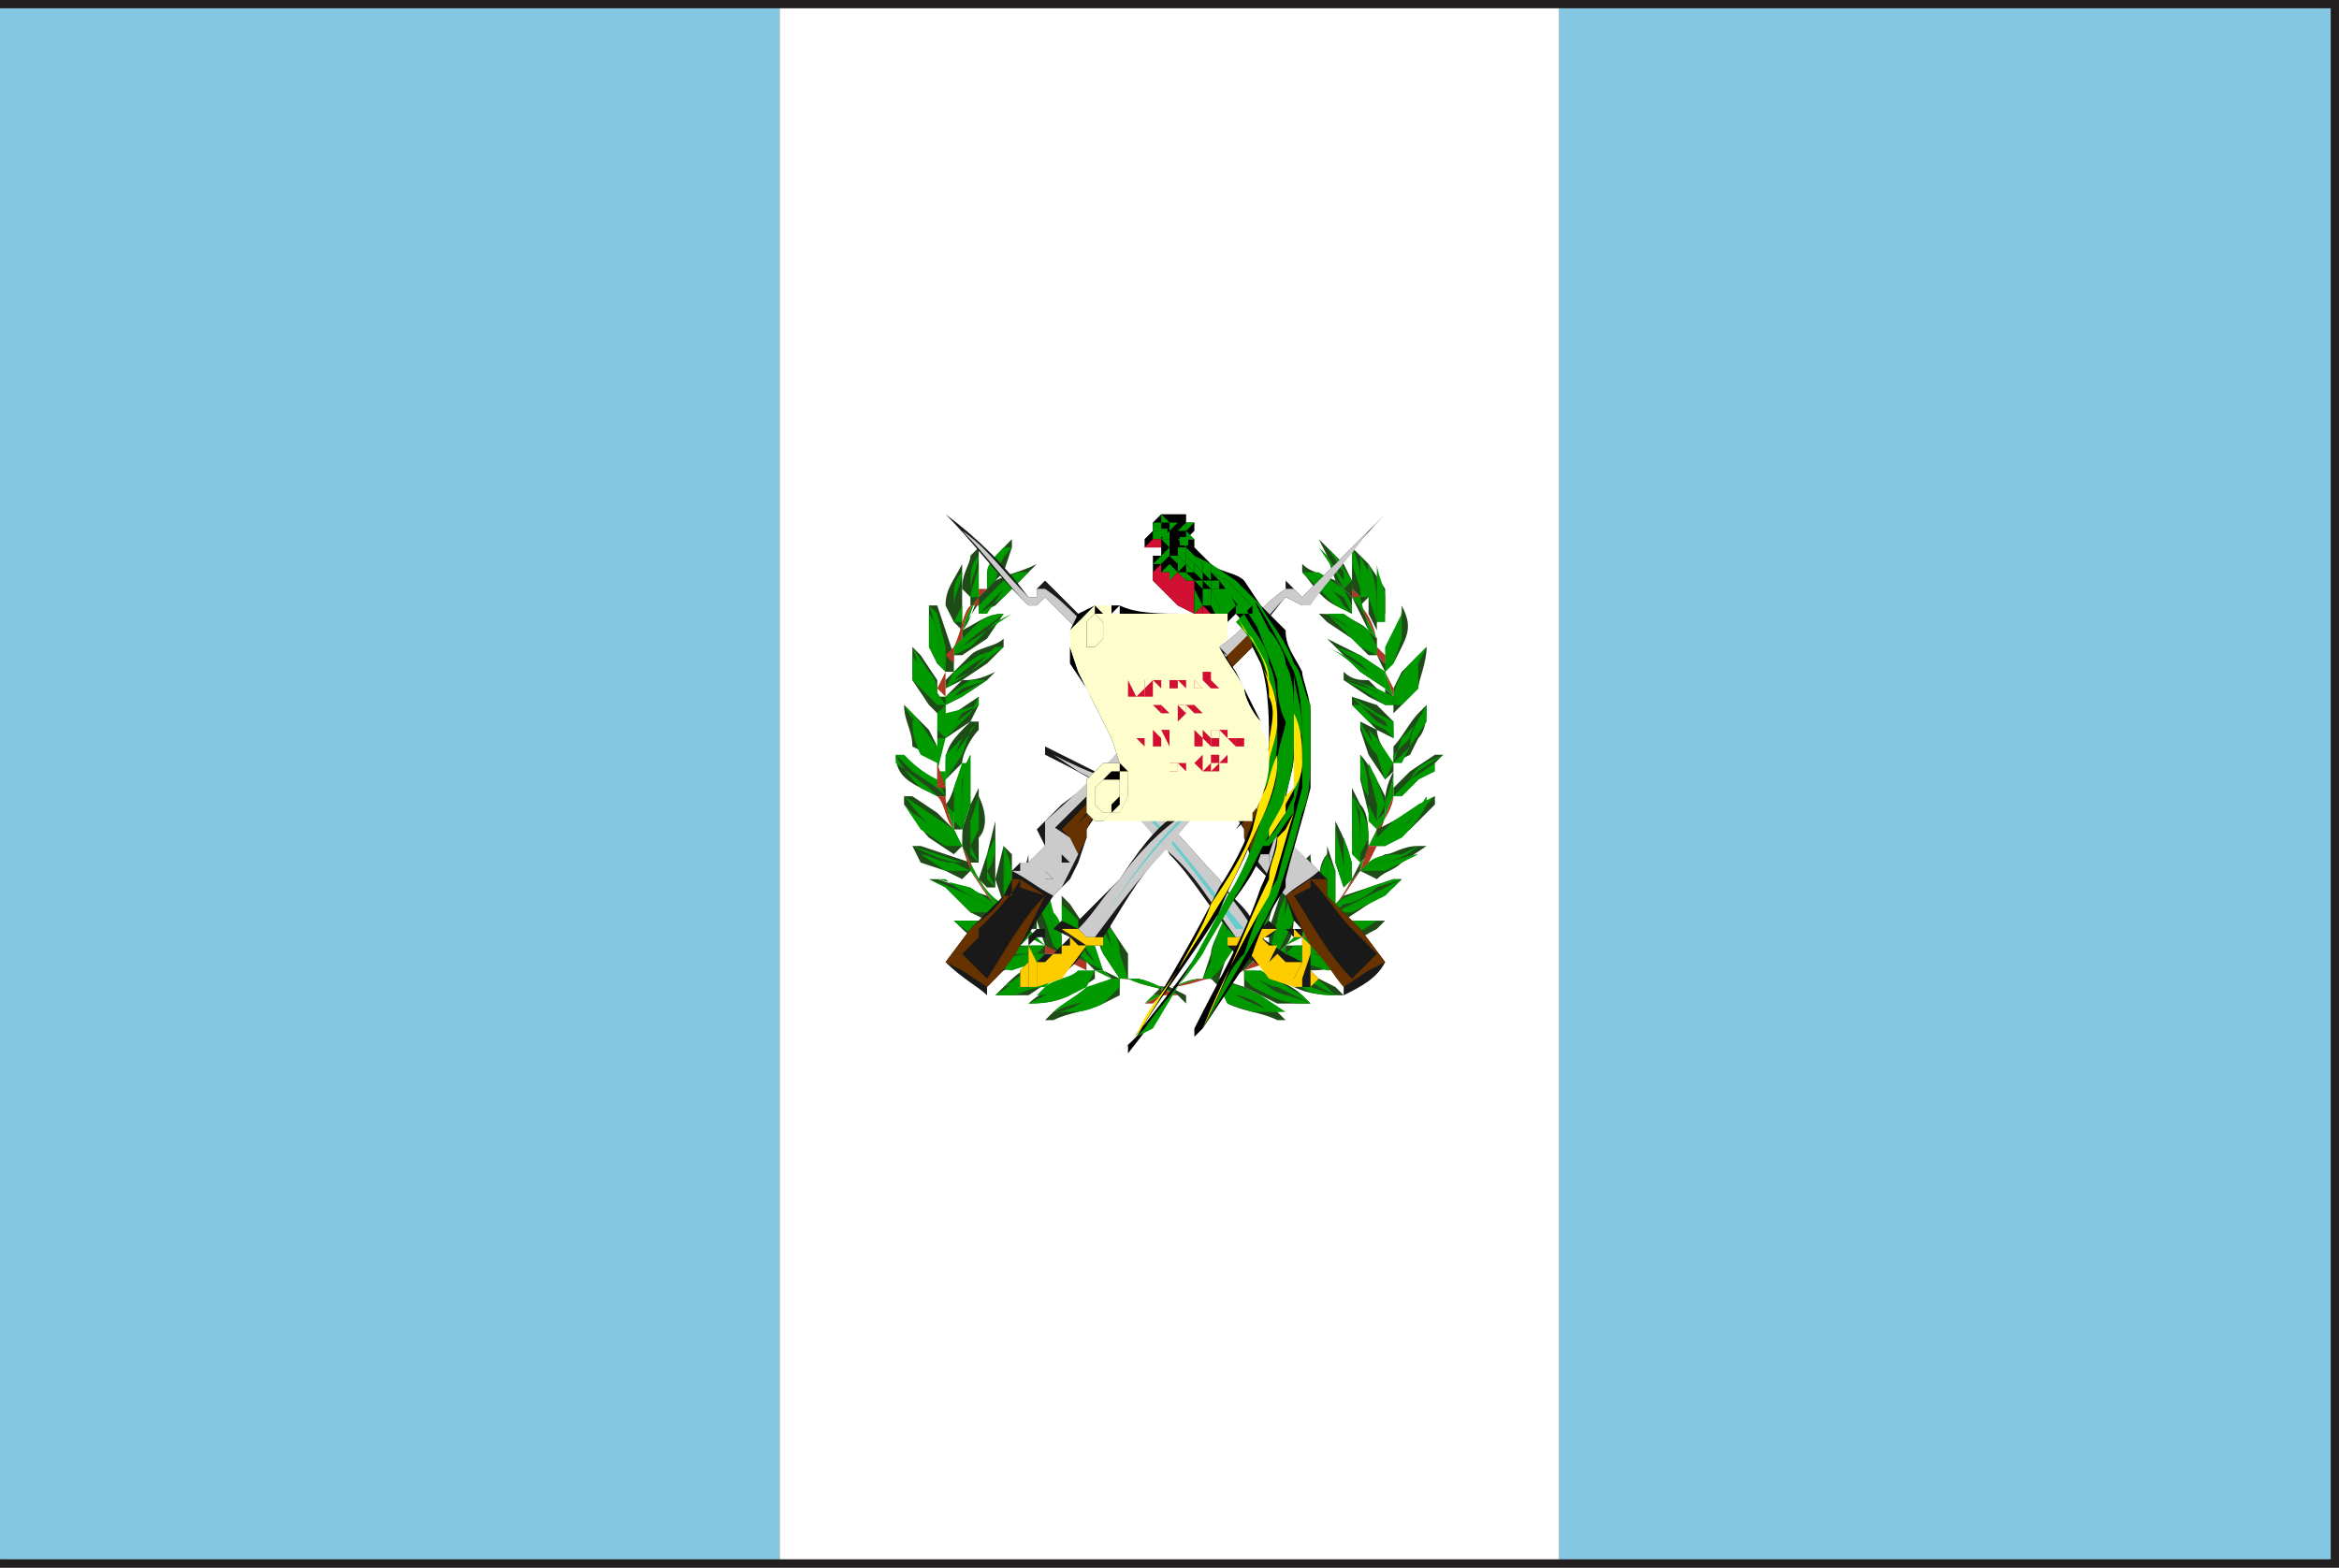
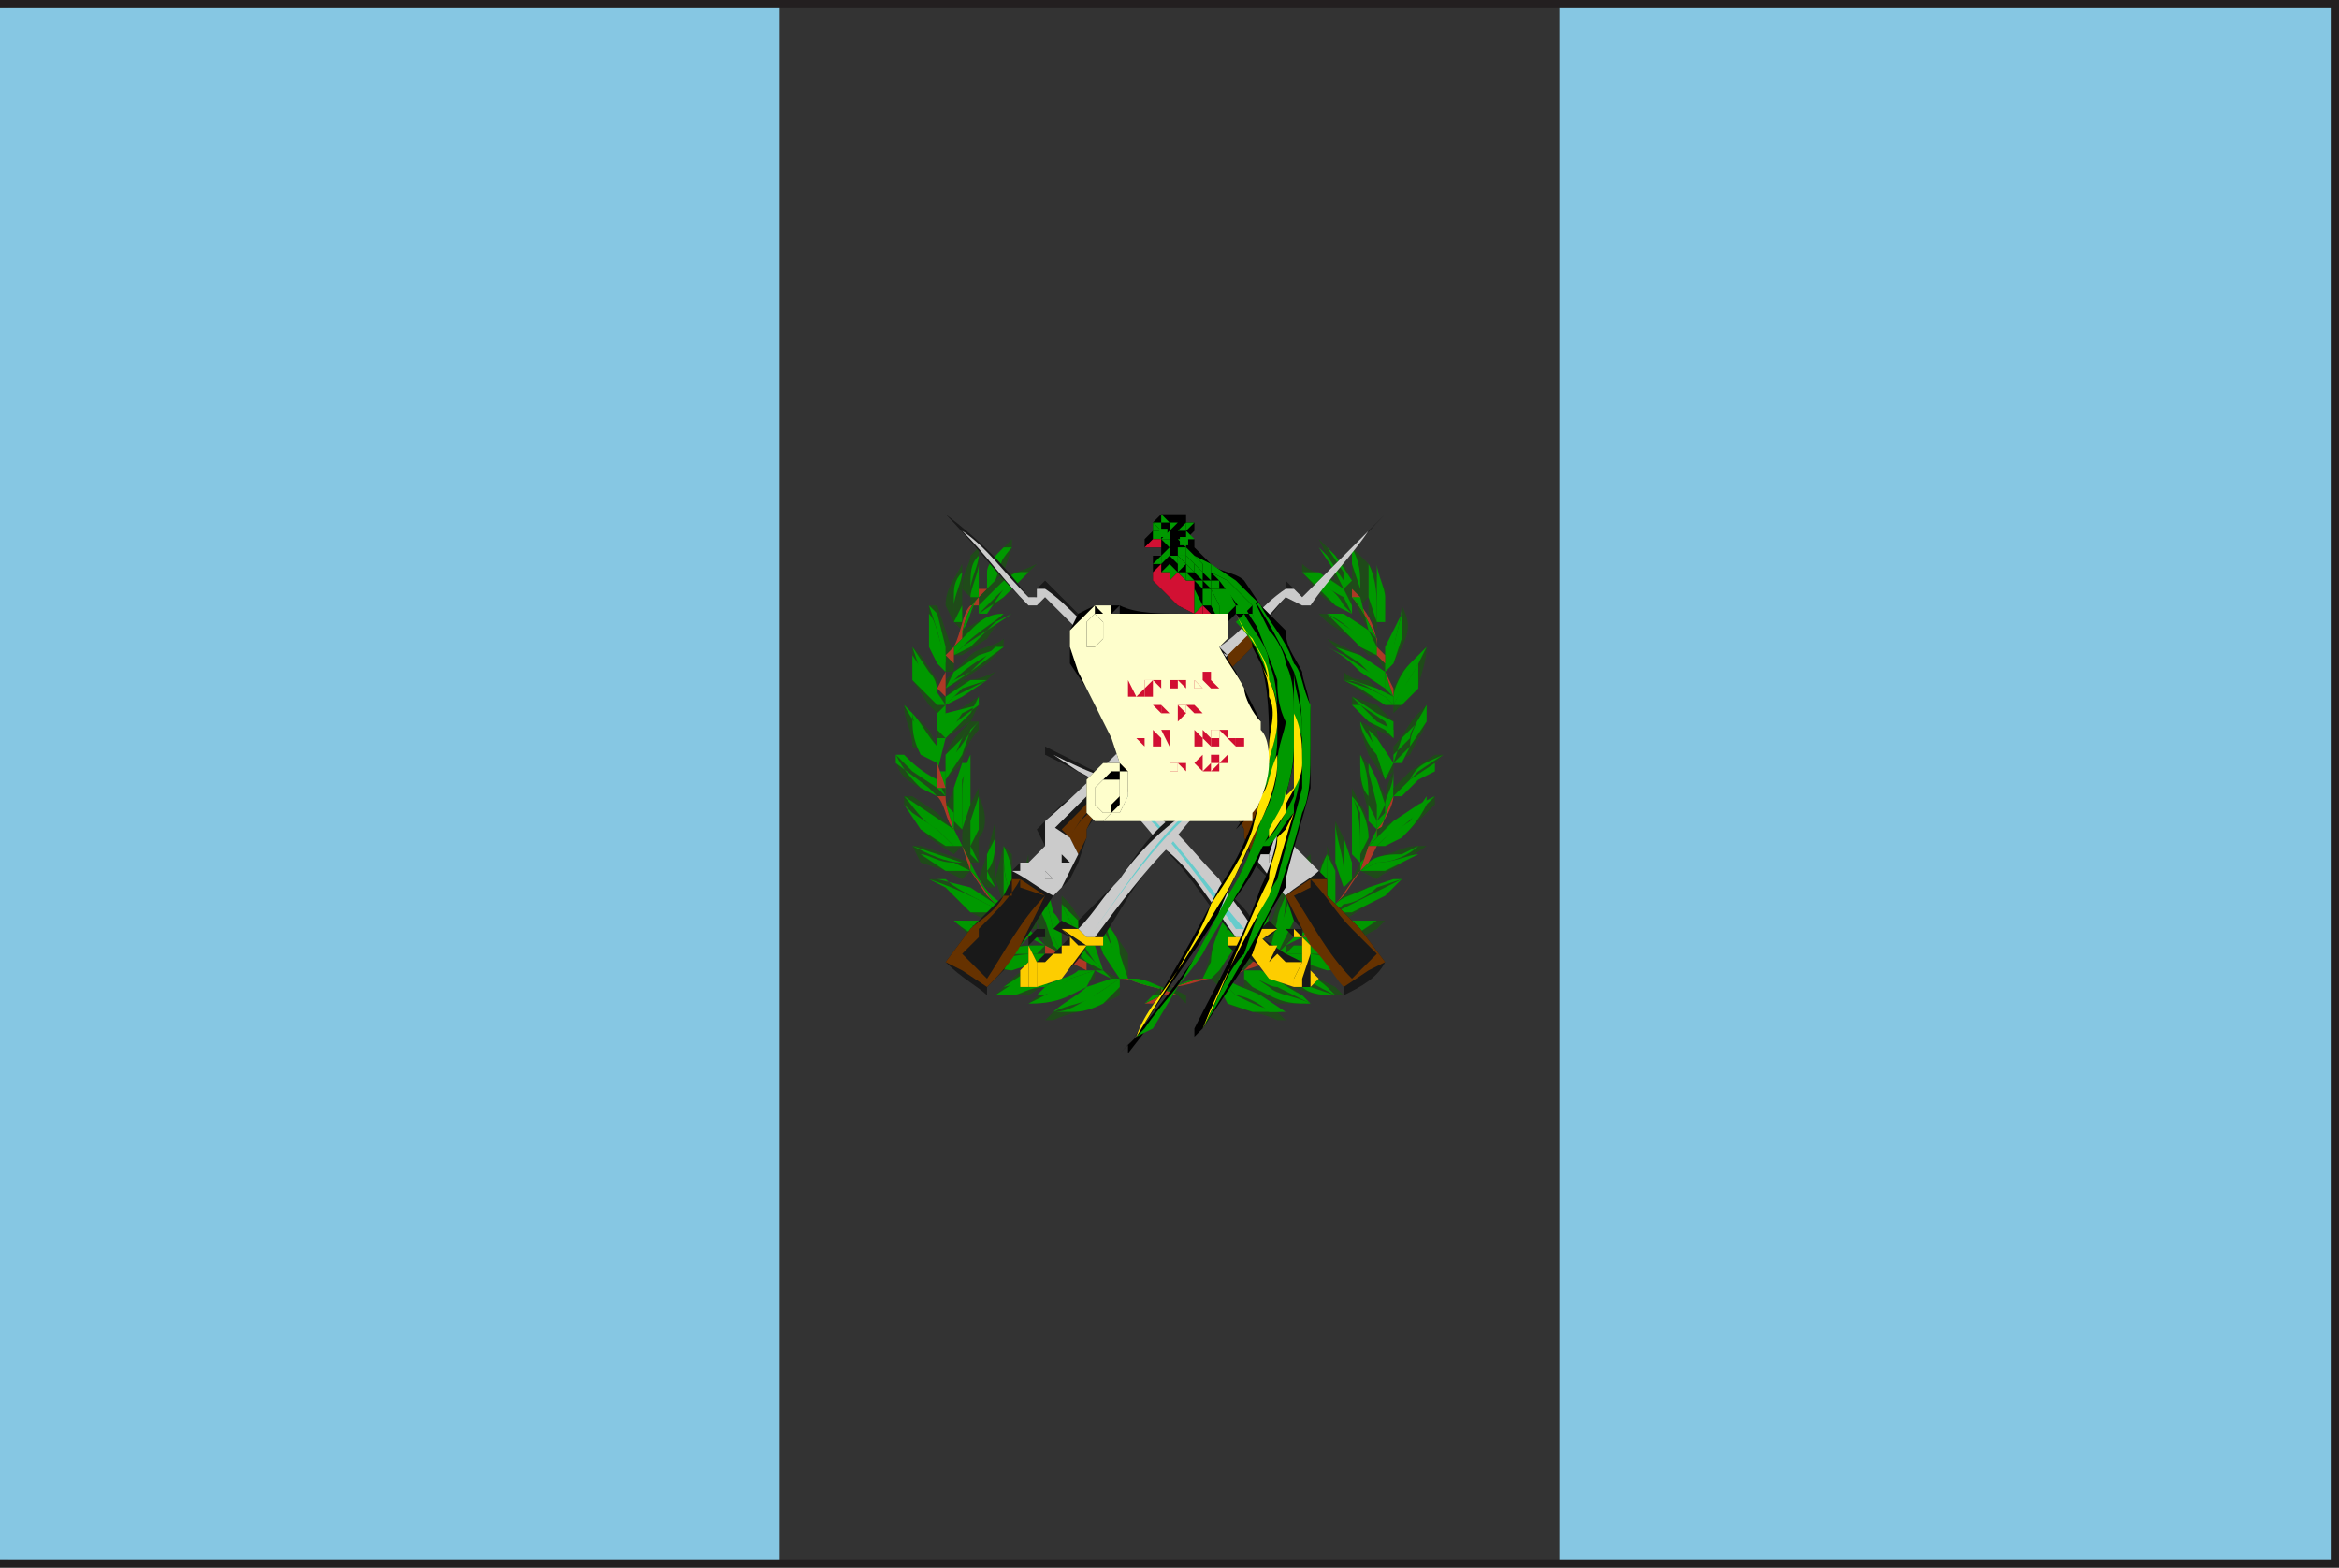
<svg xmlns="http://www.w3.org/2000/svg" version="1.1" x="0px" y="0px" width="20.304px" height="13.608px" viewBox="0 0 20.304 13.608" style="enable-background:new 0 0 20.304 13.608;" xml:space="preserve">
  <rect x="0" y="0" width="20.304" height="13.608" fill="#333333" stroke="none" />
  <style type="text/css">
	.st0{fill-rule:evenodd;clip-rule:evenodd;fill:#231F20;}
	.st1{fill-rule:evenodd;clip-rule:evenodd;fill:#86C7E3;}
	.st2{fill-rule:evenodd;clip-rule:evenodd;fill:#FFFFFF;}
	.st3{fill-rule:evenodd;clip-rule:evenodd;fill:#1F4B19;}
	.st4{fill-rule:evenodd;clip-rule:evenodd;fill:#009900;}
	.st5{fill-rule:evenodd;clip-rule:evenodd;fill:#AD3925;}
	.st6{fill-rule:evenodd;clip-rule:evenodd;fill:#191919;}
	.st7{fill-rule:evenodd;clip-rule:evenodd;fill:#CBCBCB;}
	.st8{fill-rule:evenodd;clip-rule:evenodd;fill:#663200;}
	.st9{fill-rule:evenodd;clip-rule:evenodd;fill:#FDCD00;}
	.st10{fill-rule:evenodd;clip-rule:evenodd;fill:#66CCCC;}
	.st11{fill-rule:evenodd;clip-rule:evenodd;}
	.st12{fill-rule:evenodd;clip-rule:evenodd;fill:#FEE400;}
	.st13{fill-rule:evenodd;clip-rule:evenodd;fill:#D21033;}
	.st14{fill-rule:evenodd;clip-rule:evenodd;fill:#FEFECC;}
	.st15{fill-rule:evenodd;clip-rule:evenodd;fill:#D10F32;}
</style>
  <defs>
</defs>
  <path class="st0" d="M10.152,0h10.152v13.536v0.072H10.152v-0.072h10.08V0.072h-10.08V0L10.152,0z M20.232,13.536L20.232,13.536  L20.232,13.536z M0,13.608V0h10.152v0.072H0.072v13.464h10.08v0.072H0z" />
  <rect y="0.072" class="st1" width="6.768" height="13.464" />
-   <rect x="6.768" y="0.072" class="st2" width="6.768" height="13.464" />
  <rect x="13.536" y="0.072" class="st1" width="6.696" height="13.464" />
  <path class="st3" d="M8.784,4.68L8.784,4.68v0.072L8.712,4.968L8.568,5.112l0,0l0,0c-0.072,0.144-0.144,0.216-0.216,0.36  C8.496,5.4,8.568,5.328,8.712,5.328h0.072H8.712L8.568,5.544L8.352,5.688H8.28v0.144l0.144-0.144  C8.496,5.616,8.64,5.616,8.712,5.544v0.072L8.568,5.76L8.352,5.904L8.208,5.976l0,0v0.072l0.144-0.144c0.072,0,0.144,0,0.288-0.072  L8.568,5.904L8.352,6.048L8.208,6.12v0.072v0.072L8.28,6.192l0.216-0.144V6.12L8.424,6.264L8.208,6.408v0.216  c0-0.144,0.072-0.216,0.216-0.36h0.072v0.072C8.424,6.408,8.352,6.552,8.352,6.624L8.208,6.768l0,0c0,0.072,0,0.144,0,0.216  C8.28,6.912,8.28,6.768,8.352,6.696l0.072-0.144v0.072c0,0.144,0,0.288,0,0.36L8.352,7.2H8.28l0.072,0.144  c0-0.144,0-0.216,0.072-0.36L8.496,6.84v0.072c0.072,0.144,0.072,0.288,0,0.36v0.216H8.424c0.072,0.144,0.144,0.288,0.288,0.36  L8.64,7.632l0.072-0.288l0.072,0.072v0.216v0.216V7.92l0,0l0.144,0.144l0.144,0.144L9,7.992c0-0.144,0-0.216,0.072-0.36l0,0v0.072  L9.144,7.92l0.072,0.216V8.28l0,0L9.36,8.352L9.288,8.136C9.216,7.992,9.216,7.92,9.216,7.776l0.072,0.072l0.144,0.216L9.504,8.28  l0.072,0.144L9.72,8.496L9.576,8.28C9.504,8.136,9.504,7.992,9.504,7.848L9.576,7.92l0.072,0.144L9.792,8.28v0.216  c0.144,0,0.216,0.072,0.36,0.072l0,0c0.072,0,0.216-0.072,0.288-0.072l0.072-0.216c0-0.072,0.072-0.216,0.144-0.288l0.072-0.144l0,0  c0,0.144,0,0.288-0.072,0.432l-0.072,0.216l0.072-0.072l0.072-0.216c0.072-0.072,0.144-0.216,0.216-0.288l0.072-0.072l0.072-0.072  c-0.072,0.144-0.072,0.288-0.144,0.36l-0.072,0.216l0.216-0.072h-0.072V8.064l0.072-0.216l0.072-0.216h0.072V7.92  c0,0.072,0,0.216-0.072,0.288l0.144-0.144l0.144-0.144l0,0V7.704c0-0.072,0-0.216,0.072-0.288V7.344l0.072,0.216v0.288  c0.072-0.072,0.144-0.216,0.216-0.36l0,0l-0.072-0.216c0-0.072,0-0.216,0-0.36V6.84l0.072,0.144C11.88,7.056,11.88,7.2,11.88,7.344  L11.952,7.2l0,0L11.88,7.056l-0.072-0.288V6.552l0,0c0.072,0.072,0.144,0.216,0.216,0.36v0.072c0-0.072,0-0.144,0.072-0.288  l-0.072,0.072L11.88,6.552l-0.072-0.216V6.264l0.144,0.072c0,0.072,0.072,0.216,0.144,0.288V6.48V6.408l-0.144-0.072L11.736,6.12  V6.048l0.216,0.072l0.144,0.144V6.12h-0.072L11.88,6.048l-0.216-0.144V5.832c0.072,0.072,0.144,0.072,0.216,0.072l0.144,0.144V5.976  l0,0l-0.216-0.144l-0.216-0.216L11.52,5.544l0.288,0.144l0.216,0.144l-0.072-0.144H11.88l-0.144-0.144L11.52,5.4l-0.072-0.072  c0.216,0,0.36,0.072,0.432,0.144c0-0.144-0.072-0.216-0.216-0.36l0,0L11.592,5.04L11.52,4.824L11.448,4.68l0,0l0,0l0.216,0.216  l0.072,0.144v0.072l0,0l0,0v0.072l0,0l0.144,0.288l0.072,0.072v0.072l0,0v0.072l0,0l0.072,0.072l0,0V5.688l0.072-0.144l0.072-0.216  V5.256l0,0c0.072,0.144,0.072,0.216,0,0.36L12.096,5.76l-0.072,0.072l0,0l0,0v0.072v0.072l0.072,0.072l0,0V5.976l0,0l0.072-0.144  l0.144-0.144l0.072-0.072c0,0.144-0.072,0.288-0.072,0.36L12.168,6.12l-0.072,0.072l0,0l0,0v0.072v0.072v0.072l0,0v0.144v0.144l0,0  c0,0.144-0.072,0.216-0.072,0.36l0,0l-0.072,0.072V7.2L11.88,7.344v0.072l-0.072,0.072V7.56c-0.072,0.072-0.144,0.216-0.216,0.288  L11.52,7.92l0,0l-0.144,0.144l-0.144,0.072L11.16,8.208L11.088,8.28l-0.216,0.072l0,0L10.8,8.424l0,0l0.216,0.072  c0.072,0,0.216,0.072,0.288,0.144l0.072,0.072c-0.072,0-0.216,0-0.288,0L10.8,8.568V8.424l0,0h-0.072l0,0l-0.144,0.072h-0.072H10.44  l0,0c-0.144,0-0.216,0.072-0.288,0.072l0,0l0,0l0.144,0.072v0.072l0,0l0,0l0,0L10.224,8.64c-0.144-0.072-0.288-0.144-0.36-0.144  H9.792H9.72l0,0H9.648L9.576,8.424H9.504l0,0l0,0v0.072L9.288,8.64C9.144,8.712,9,8.712,8.856,8.712h0.072  C9,8.64,9.144,8.568,9.216,8.496l0.288-0.072l0,0L9.432,8.352H9.36L9.144,8.28L9.072,8.208L9,8.136L8.928,8.064L8.784,7.92H8.712  V7.848c-0.144-0.072-0.216-0.216-0.288-0.36l0,0L8.352,7.344L8.28,7.2V7.128V7.056H8.208c0-0.144,0-0.216,0-0.288V6.696V6.408H8.136  V6.336l0.072-0.072V6.192H8.136l0,0L8.064,6.12L7.92,5.904c0-0.072,0-0.216,0-0.288l0.072,0.072l0.144,0.216v0.144h0.072l0,0l0,0  V5.976V5.904L8.28,5.832H8.208l0,0L8.136,5.76L8.064,5.616c0-0.072,0-0.216,0-0.288V5.256h0.072l0.072,0.216L8.28,5.688V5.76v0.072  V5.688l0,0V5.616l0,0l0.072-0.072V5.472C8.424,5.4,8.424,5.328,8.496,5.184l0,0l0.072-0.072l0,0l0,0V4.968  C8.64,4.824,8.712,4.752,8.784,4.68z" />
  <path class="st4" d="M8.568,5.04C8.64,4.896,8.712,4.824,8.784,4.752L8.712,4.824L8.64,5.04L8.568,5.112V5.04z" />
  <polygon class="st4" points="11.448,4.752 11.592,4.968 11.664,5.112 11.664,5.04 11.52,4.824 " />
  <path class="st4" d="M8.712,4.752h0.072C8.712,4.824,8.64,4.968,8.568,5.04v0.072V4.968C8.568,4.896,8.64,4.824,8.712,4.752z" />
  <polygon class="st4" points="11.52,4.752 11.592,4.824 11.736,5.04 11.664,5.112 11.664,4.968 " />
  <polygon class="st3" points="11.736,4.752 11.808,4.824 11.88,4.896 11.88,5.112 11.88,5.112 11.88,5.184 11.808,5.256   11.808,5.256 11.808,5.184 11.736,5.112 11.736,4.824 " />
  <path class="st3" d="M8.424,4.824l0.072-0.072l0,0v0.216v0.216v0.072H8.424V5.184L8.352,5.112C8.352,4.968,8.424,4.896,8.424,4.824z  " />
  <path class="st4" d="M11.736,4.896V4.752c0.072,0.144,0.072,0.216,0.072,0.36v0.072V5.112L11.736,4.896z" />
  <path class="st4" d="M8.496,4.752v0.144v0.216v0.072H8.424c0-0.072,0.072-0.216,0.072-0.288V4.752z" />
  <path class="st4" d="M8.496,4.824L8.496,4.824c0,0.072-0.072,0.216-0.072,0.288v0.072V5.112C8.424,4.968,8.424,4.896,8.496,4.824z" />
-   <polygon class="st4" points="11.808,4.824 11.808,4.824 11.88,4.968 11.88,5.184 11.808,5.184 11.808,5.112 " />
  <path class="st3" d="M8.352,4.896V4.824V4.896v0.216v0.216v0.144L8.28,5.4L8.208,5.256C8.208,5.112,8.28,5.04,8.352,4.896z" />
  <path class="st3" d="M11.88,4.824v0.072l0.144,0.216v0.216L11.952,5.4v0.072L11.88,5.328c0-0.072,0-0.216,0-0.36V4.824z" />
  <path class="st4" d="M8.352,5.256c0-0.144,0-0.216,0-0.36v0.216v0.216V5.4H8.28L8.352,5.256z" />
  <path class="st4" d="M11.88,4.896L11.88,4.896c0.072,0.144,0.072,0.288,0.072,0.432V5.4L11.88,5.184V4.896z" />
  <path class="st4" d="M8.352,4.968V4.896V4.968c0,0.072-0.072,0.216-0.072,0.288V5.4l0,0V5.184C8.28,5.112,8.28,5.04,8.352,4.968z" />
  <path class="st4" d="M11.952,4.896L11.952,4.896c0,0.072,0.072,0.216,0.072,0.288V5.4h-0.072V5.328  C11.952,5.184,11.952,5.04,11.952,4.896z" />
  <path class="st3" d="M8.64,5.04C8.784,4.968,8.856,4.968,9,4.896L8.928,4.968L8.856,5.04L8.64,5.256L8.496,5.328l0,0V5.184  L8.64,5.04z" />
  <path class="st3" d="M11.304,4.896c0.072,0.072,0.144,0.072,0.288,0.144l0.144,0.144v0.144l0,0l-0.144-0.072  c-0.144-0.072-0.216-0.216-0.288-0.288V4.896z" />
  <path class="st4" d="M8.856,4.968h0.072C8.784,5.04,8.712,5.112,8.568,5.256L8.496,5.328l0,0V5.256L8.64,5.112  C8.712,5.04,8.784,4.968,8.856,4.968z" />
  <path class="st4" d="M11.304,4.968c0.144,0.072,0.288,0.144,0.36,0.288l0.072,0.072l-0.144-0.072L11.376,5.04L11.304,4.968z" />
  <path class="st4" d="M11.304,4.968h0.144l0.216,0.144l0.072,0.144v0.072l0,0l-0.072-0.144C11.52,5.112,11.448,5.04,11.304,4.968z" />
  <polygon class="st4" points="8.856,4.968 8.928,4.968 8.928,4.968 8.712,5.184 8.496,5.328 8.568,5.328 8.712,5.112 " />
  <path class="st5" d="M8.496,5.112h0.072l0,0L8.496,5.184C8.424,5.256,8.352,5.4,8.352,5.544L8.28,5.616  c0.072-0.144,0.072-0.288,0.144-0.36h0.072V5.184V5.112z" />
  <path class="st5" d="M11.736,5.112L11.736,5.112l0.072,0.072v0.072l0,0c0.072,0.072,0.144,0.216,0.144,0.36V5.544  c-0.072-0.144-0.144-0.288-0.216-0.36V5.112L11.736,5.112z" />
  <path class="st4" d="M8.352,5.544c0-0.144,0.072-0.288,0.144-0.36l0,0C8.424,5.256,8.424,5.4,8.352,5.472V5.544z" />
  <path class="st4" d="M11.736,5.184c0.072,0.072,0.144,0.216,0.216,0.36L11.88,5.472l-0.072-0.288H11.736z" />
  <polygon class="st4" points="8.064,5.256 8.136,5.328 8.208,5.616 8.208,5.832 8.208,5.76 8.136,5.472 " />
  <path class="st4" d="M12.168,5.328V5.256c0,0.144-0.072,0.288-0.072,0.432l-0.072,0.144V5.616L12.168,5.328z" />
  <path class="st4" d="M8.064,5.616c0-0.072,0-0.216,0-0.288C8.136,5.4,8.136,5.544,8.208,5.688v0.144L8.136,5.76L8.064,5.616z" />
  <polygon class="st4" points="12.168,5.328 12.168,5.328 12.168,5.544 12.096,5.76 12.024,5.832 12.096,5.616 " />
  <path class="st4" d="M8.712,5.328L8.712,5.328C8.64,5.4,8.496,5.472,8.352,5.616L8.28,5.688l0,0V5.616l0.144-0.144  C8.496,5.4,8.568,5.328,8.712,5.328z" />
  <polygon class="st4" points="8.568,5.472 8.784,5.328 8.64,5.4 8.424,5.616 8.28,5.688 8.352,5.616 " />
  <polygon class="st4" points="11.52,5.328 11.736,5.472 11.952,5.616 11.952,5.688 11.808,5.616 11.592,5.4 " />
  <path class="st4" d="M11.52,5.328h0.144l0.216,0.144l0.072,0.144v0.072L11.88,5.616C11.736,5.472,11.664,5.4,11.52,5.328z" />
  <path class="st4" d="M8.496,5.688l0.216-0.072C8.568,5.688,8.424,5.76,8.28,5.904L8.208,5.976L8.28,5.832L8.496,5.688z" />
  <polygon class="st4" points="11.592,5.616 11.808,5.688 12.024,5.832 12.024,5.976 11.808,5.76 " />
  <path class="st4" d="M11.52,5.616l0.144,0.072l0.216,0.144l0.144,0.072v0.072l-0.216-0.144C11.736,5.76,11.664,5.688,11.52,5.616z" />
  <polygon class="st4" points="8.64,5.616 8.712,5.616 8.712,5.616 8.424,5.832 8.208,5.976 8.28,5.904 8.424,5.832 " />
  <polygon class="st5" points="8.208,5.688 8.28,5.616 8.28,5.688 8.28,5.76 " />
  <polygon class="st5" points="11.952,5.616 12.024,5.688 12.024,5.76 11.952,5.688 " />
  <path class="st4" d="M7.92,5.616L7.92,5.616l0.144,0.216c0.072,0.072,0.072,0.144,0.072,0.216V6.12c0-0.072-0.072-0.216-0.144-0.288  L7.92,5.616z" />
  <path class="st4" d="M12.24,5.76l0.144-0.144L12.312,5.76c-0.072,0.144-0.144,0.216-0.216,0.36V6.048  C12.096,5.976,12.168,5.832,12.24,5.76z" />
  <path class="st4" d="M12.168,5.976c0.072-0.072,0.144-0.216,0.216-0.36L12.312,5.76v0.216L12.168,6.12h-0.072l0,0l0,0L12.168,5.976z  " />
  <polygon class="st4" points="7.92,5.688 7.92,5.688 8.064,5.904 8.208,6.12 8.136,6.12 8.064,6.048 7.92,5.904 7.92,5.76 " />
  <rect x="8.28" y="5.688" class="st4" width="0" height="0.072" />
  <polygon class="st4" points="11.952,5.688 11.952,5.688 12.024,5.76 12.024,5.76 " />
  <polygon class="st5" points="8.208,5.832 8.208,5.832 8.208,6.048 8.136,5.976 " />
  <polygon class="st4" points="8.208,5.832 8.208,5.832 8.208,5.904 8.208,5.976 8.208,6.048 8.208,6.048 8.208,6.048 " />
  <polygon class="st4" points="12.024,5.832 12.024,5.832 12.096,6.048 12.096,5.976 12.096,6.048 12.096,6.048 12.024,5.976   12.024,5.904 " />
  <polygon class="st5" points="12.024,5.832 12.024,5.832 12.096,5.976 12.096,5.976 12.096,6.048 " />
  <polygon class="st4" points="8.424,5.904 8.568,5.904 8.568,5.904 8.352,5.976 8.208,6.12 8.208,6.048 " />
  <path class="st4" d="M11.664,5.904h0.072l0.216,0.072l0.144,0.072V6.12l-0.072-0.072C11.88,5.976,11.808,5.904,11.664,5.904z" />
  <polygon class="st4" points="8.424,5.976 8.568,5.904 8.568,5.904 8.352,6.048 8.208,6.12 8.28,6.048 " />
  <polygon class="st4" points="11.664,5.904 11.88,5.976 12.024,6.048 12.096,6.12 12.024,6.12 11.808,5.976 " />
  <polygon class="st4" points="8.496,6.12 8.496,6.048 8.496,6.12 8.352,6.192 8.208,6.408 8.136,6.336 8.208,6.192 " />
  <polygon class="st4" points="8.496,6.12 8.496,6.048 8.424,6.192 8.28,6.336 8.208,6.408 8.208,6.336 " />
  <polygon class="st4" points="11.736,6.048 11.952,6.192 12.096,6.264 12.096,6.408 12.024,6.264 11.808,6.12 " />
  <polygon class="st4" points="11.736,6.12 11.808,6.12 11.952,6.264 12.096,6.336 12.096,6.408 12.024,6.336 11.88,6.264 " />
  <path class="st3" d="M7.848,6.12L7.848,6.12L7.92,6.192l0.144,0.144L8.136,6.48v0.072v0.072l0,0l0,0L8.064,6.552L7.92,6.48  C7.92,6.336,7.848,6.264,7.848,6.12z" />
  <path class="st3" d="M12.312,6.192l0.072-0.072l0,0c0,0.072,0,0.216-0.072,0.288L12.24,6.552l-0.144,0.072l0,0l0,0V6.552V6.48  C12.168,6.408,12.24,6.264,12.312,6.192z" />
  <path class="st4" d="M7.92,6.192L7.848,6.12L7.92,6.192C7.992,6.264,8.064,6.408,8.136,6.48v0.144L8.064,6.48  C7.992,6.408,7.92,6.264,7.92,6.192z" />
  <path class="st4" d="M12.312,6.264l0.072-0.144c-0.072,0.144-0.144,0.216-0.144,0.288l-0.144,0.144v0.072l0.072-0.216L12.312,6.264z  " />
  <path class="st4" d="M12.384,6.12v0.144L12.24,6.48l-0.072,0.144h-0.072L12.24,6.48C12.24,6.336,12.312,6.264,12.384,6.12z" />
  <path class="st4" d="M7.848,6.12C7.92,6.264,7.992,6.336,8.064,6.408l0.072,0.216l0,0L7.992,6.552C7.92,6.408,7.92,6.336,7.92,6.192  L7.848,6.12z" />
  <polygon class="st4" points="8.136,6.192 8.208,6.12 8.208,6.264 8.136,6.336 " />
  <polygon class="st4" points="12.096,6.12 12.096,6.192 12.096,6.336 12.096,6.264 " />
  <path class="st5" d="M8.136,6.192L8.136,6.192v0.144v0.072v0.144V6.48C8.136,6.408,8.136,6.264,8.136,6.192z" />
  <path class="st5" d="M12.096,6.192L12.096,6.192c0,0.072,0,0.216,0,0.288v0.072V6.408V6.336V6.192z" />
  <path class="st4" d="M11.808,6.264c0.072,0.144,0.144,0.216,0.216,0.36v0.144l-0.072-0.216C11.88,6.48,11.808,6.336,11.808,6.264z" />
  <path class="st4" d="M8.28,6.552C8.352,6.48,8.424,6.336,8.496,6.264L8.424,6.336L8.352,6.552L8.208,6.768V6.696L8.28,6.552z" />
  <polygon class="st4" points="11.88,6.336 11.808,6.264 11.952,6.408 12.096,6.624 12.024,6.768 11.952,6.552 " />
  <path class="st4" d="M8.352,6.408l0.072-0.144l0,0C8.352,6.408,8.28,6.552,8.28,6.624L8.208,6.768V6.696V6.552L8.352,6.408z" />
  <path class="st4" d="M8.136,6.408h0.072L8.136,6.696h0.072c0,0.144,0,0.216,0,0.288L8.28,7.056v0.072V7.2l0.072,0.144l0.072,0.144  l0,0c0.072,0.144,0.144,0.288,0.288,0.36V7.92h0.072l0.144,0.144L9,8.136l0.072,0.072L9.144,8.28L9.36,8.352h0.072L9.288,8.28H9.216  L9.072,8.208L8.928,8.136L8.712,7.92L8.64,7.848C8.568,7.776,8.496,7.632,8.424,7.56l0,0l0,0L8.352,7.344l0,0L8.28,7.272  c0-0.144-0.072-0.216-0.072-0.36l0,0L8.136,6.84V6.624l0,0V6.552V6.408L8.136,6.408z" />
  <path class="st4" d="M12.096,6.408L12.096,6.408v0.144v0.072l0,0V6.84v0.072l0,0c-0.072,0.144-0.072,0.216-0.144,0.36L11.88,7.344  l0,0L11.808,7.56l0,0l0,0c-0.072,0.072-0.144,0.216-0.216,0.288L11.52,7.92l-0.216,0.216L11.16,8.208V8.28h-0.144l0,0l0,0  l-0.144,0.072l0,0l0.216-0.072l0.072-0.072l0.072-0.072l0.144-0.072L11.52,7.92l0,0l0.072-0.072  c0.072-0.072,0.144-0.216,0.216-0.288V7.488l0.072-0.072V7.344L11.952,7.2V7.128l0.072-0.072V6.984c0-0.072,0.072-0.144,0.072-0.288  l0,0V6.552V6.408z" />
  <path class="st3" d="M7.776,6.552L7.776,6.552l0.216,0.144L8.136,6.84h0.072v0.072l0,0H8.136l0,0L7.992,6.84  C7.848,6.768,7.776,6.696,7.776,6.552L7.776,6.552z" />
  <polygon class="st3" points="12.456,6.552 12.528,6.552 12.528,6.552 12.312,6.768 12.168,6.912 12.096,6.912 12.096,6.912   12.096,6.912 12.096,6.84 12.096,6.84 12.24,6.696 " />
  <path class="st4" d="M12.24,6.768c0.072-0.144,0.144-0.144,0.288-0.216l-0.216,0.144L12.168,6.84l-0.072,0.072L12.24,6.768z" />
  <path class="st4" d="M7.776,6.552h0.072C7.92,6.624,7.992,6.696,8.136,6.768l0.072,0.144L8.136,6.84L7.92,6.696L7.776,6.552z" />
  <path class="st4" d="M7.776,6.552v0.072L8.064,6.84l0.072,0.072l0,0L7.992,6.84C7.92,6.768,7.848,6.696,7.776,6.552z" />
  <polygon class="st4" points="12.456,6.624 12.456,6.552 12.456,6.696 12.312,6.768 12.168,6.912 12.096,6.912 12.24,6.768 " />
  <path class="st4" d="M11.808,6.624V6.552C11.88,6.696,11.88,6.84,11.88,6.984l0.072,0.144V7.2L11.88,7.128V6.912  C11.808,6.84,11.808,6.696,11.808,6.624z" />
  <path class="st4" d="M8.424,6.552v0.144c0,0.072,0,0.144,0,0.288L8.352,7.2l0,0V6.984C8.352,6.84,8.352,6.696,8.424,6.552z" />
  <path class="st4" d="M8.352,6.624h0.072L8.352,6.768c0,0.144,0,0.216,0,0.36V7.2L8.28,7.128V6.84L8.352,6.624z" />
  <polygon class="st4" points="11.88,6.624 11.952,6.768 12.024,6.984 11.952,7.128 11.952,7.2 11.952,6.984 11.88,6.696 " />
  <polygon class="st5" points="8.136,6.624 8.136,6.624 8.208,6.84 8.136,6.84 " />
  <rect x="12.096" y="6.624" class="st5" width="0" height="0.216" />
  <path class="st4" d="M8.496,6.84v0.072V7.2c0,0.072,0,0.144,0,0.288l0,0V7.272C8.496,7.128,8.496,6.984,8.496,6.84z" />
  <path class="st4" d="M11.736,6.912V6.84V6.912L11.736,6.912L11.736,6.912c0.072,0.072,0.144,0.216,0.144,0.36l-0.072,0.144v0.072  V7.344c0-0.144,0-0.216,0-0.288L11.736,6.912L11.736,6.912c0.072,0.144,0.072,0.288,0.072,0.504v0.072l-0.072-0.072V7.2  C11.736,7.128,11.736,6.984,11.736,6.912z" />
  <path class="st4" d="M8.424,7.128l0.072-0.216c0,0.072,0,0.144,0,0.288L8.424,7.344l0.072,0.144L8.424,7.416V7.128z" />
  <path class="st5" d="M8.136,6.912h0.072c0,0.144,0.072,0.216,0.072,0.36V7.2C8.208,7.128,8.208,6.984,8.136,6.912z" />
  <path class="st5" d="M12.096,6.912L12.096,6.912c0,0.072-0.072,0.216-0.144,0.288v0.072C12.024,7.128,12.024,7.056,12.096,6.912z" />
  <path class="st3" d="M7.848,6.912H7.92l0.216,0.144L8.28,7.2v0.072l0.072,0.072l0,0l0,0L8.28,7.416L8.064,7.272  C7.992,7.2,7.92,7.056,7.848,6.984V6.912z" />
  <path class="st3" d="M12.312,6.984l0.144-0.072v0.072C12.384,7.056,12.312,7.128,12.24,7.2l-0.216,0.144h-0.072H11.88l0,0  l0.072-0.072V7.2C12.096,7.128,12.24,7.056,12.312,6.984z" />
  <path class="st4" d="M7.848,6.912l0.216,0.144L8.28,7.2l0.072,0.144H8.28L8.136,7.2C7.992,7.128,7.92,6.984,7.848,6.912z" />
  <path class="st4" d="M12.312,6.984l0.144-0.072c-0.144,0.144-0.288,0.288-0.432,0.36l-0.072,0.072H11.88l0.216-0.216L12.312,6.984z" />
  <path class="st4" d="M12.384,6.912v0.072C12.312,7.128,12.24,7.2,12.168,7.272l-0.144,0.072h-0.072l0,0l0.072-0.072l0.216-0.144  L12.384,6.912z" />
  <polygon class="st4" points="7.848,6.984 7.92,7.056 8.136,7.2 8.28,7.344 8.352,7.344 8.28,7.344 8.208,7.344 7.992,7.2   7.848,6.984 " />
  <path class="st3" d="M8.64,7.128L8.64,7.128v0.216c0,0.144,0,0.216,0,0.288v0.072H8.568l0,0L8.496,7.632l0.072-0.216L8.64,7.128z" />
  <path class="st3" d="M11.592,7.128L11.592,7.128c0.072,0.144,0.144,0.288,0.144,0.432v0.072l-0.072,0.072l-0.072-0.216  c0-0.072,0-0.216,0-0.288V7.128z" />
  <path class="st4" d="M8.64,7.128v0.288c0,0.072,0,0.216,0,0.288V7.632C8.64,7.488,8.64,7.344,8.64,7.128z" />
  <path class="st4" d="M11.592,7.344V7.128c0,0.144,0.072,0.288,0.072,0.432v0.144l0,0l-0.072-0.216V7.344z" />
  <path class="st4" d="M8.64,7.272V7.2V7.272c0,0.072,0,0.216-0.072,0.288L8.64,7.704L8.568,7.632V7.416L8.64,7.272z" />
  <path class="st4" d="M11.592,7.2l0.072,0.072l0.072,0.216v0.144l-0.072,0.072V7.56c0-0.072,0-0.216,0-0.288L11.592,7.2z" />
  <path class="st3" d="M12.312,7.344h0.072l0,0l-0.216,0.144c-0.072,0.072-0.144,0.072-0.216,0.144L11.808,7.56l0,0l0,0l0,0  l0.072-0.072l0.144-0.072C12.096,7.416,12.168,7.344,12.312,7.344z" />
  <polygon class="st3" points="7.92,7.344 7.992,7.344 8.208,7.416 8.424,7.488 8.424,7.56 8.424,7.56 8.424,7.56 8.424,7.56   8.352,7.632 8.208,7.56 7.992,7.488 " />
  <path class="st4" d="M7.92,7.344l0.216,0.072l0.216,0.072L8.424,7.56L8.352,7.488C8.208,7.488,8.064,7.416,7.92,7.344z" />
  <path class="st4" d="M12.168,7.416l0.144-0.072c-0.072,0.072-0.216,0.144-0.36,0.144L11.808,7.56l0.072-0.072  C11.952,7.416,12.096,7.416,12.168,7.416z" />
  <polygon class="st5" points="8.352,7.344 8.352,7.344 8.424,7.56 8.424,7.488 " />
  <polygon class="st5" points="11.808,7.56 11.88,7.344 11.952,7.344 11.88,7.488 " />
  <path class="st4" d="M8.712,7.344C8.784,7.488,8.784,7.56,8.784,7.632v0.144V7.92V7.776C8.712,7.632,8.712,7.488,8.712,7.344z" />
  <path class="st4" d="M11.952,7.488c0.144,0,0.288-0.072,0.36-0.072l-0.144,0.072L12.024,7.56H11.88h-0.072L11.952,7.488z" />
  <path class="st4" d="M7.92,7.416h0.072c0.072,0,0.144,0.072,0.288,0.072L8.424,7.56H8.352H8.208L7.992,7.416H7.92z" />
  <path class="st4" d="M8.712,7.632V7.416c0,0.072,0,0.216,0.072,0.36V7.92L8.712,7.848V7.632z" />
  <path class="st4" d="M11.52,7.416L11.52,7.416v0.072c0,0.144,0,0.288,0,0.36L11.448,7.92V7.704  C11.448,7.632,11.448,7.56,11.52,7.416z" />
  <path class="st4" d="M11.52,7.416l0.072,0.144v0.288L11.448,7.92l0.072-0.216C11.52,7.632,11.52,7.488,11.52,7.416z" />
-   <path class="st3" d="M8.928,7.416v0.072C8.928,7.56,9,7.632,9,7.776v0.216v0.072H8.928L8.856,7.92V7.704L8.928,7.416z" />
+   <path class="st3" d="M8.928,7.416v0.072C8.928,7.56,9,7.632,9,7.776v0.216v0.072H8.928L8.856,7.92V7.704z" />
  <path class="st3" d="M11.304,7.488l0.072-0.072c0,0.144,0.072,0.288,0.072,0.432l-0.072,0.144l-0.072,0.072V7.848  C11.304,7.704,11.304,7.632,11.304,7.488z" />
  <path class="st4" d="M8.928,7.416v0.288C9,7.776,9,7.92,9,7.992L8.928,8.064V7.92c0-0.144,0-0.288,0-0.432H8.856  c0.072,0.144,0.072,0.216,0.072,0.36v0.216l0,0L8.856,7.992V7.776c0-0.144,0-0.216,0-0.288h0.072V7.416z" />
  <path class="st4" d="M11.304,7.56l0.072-0.072V7.56c0,0.072,0,0.216-0.072,0.288v0.144v0.072V7.992  C11.304,7.848,11.304,7.704,11.304,7.56z" />
  <path class="st4" d="M11.376,7.56V7.488l0.072,0.216l-0.072,0.288l-0.072,0.072l0,0V7.92C11.376,7.776,11.376,7.632,11.376,7.56z" />
  <path class="st5" d="M8.424,7.56L8.424,7.56C8.496,7.632,8.568,7.776,8.64,7.848L8.568,7.776L8.424,7.56z" />
  <path class="st5" d="M11.808,7.56L11.808,7.56l-0.144,0.216l-0.072,0.072C11.664,7.776,11.736,7.632,11.808,7.56z" />
  <polygon class="st3" points="8.064,7.632 8.136,7.632 8.352,7.704 8.568,7.776 8.64,7.848 8.712,7.92 8.712,7.92 8.568,7.992   8.424,7.92 8.208,7.704 " />
  <polygon class="st3" points="12.096,7.632 12.168,7.632 12.096,7.704 11.88,7.848 11.664,7.992 11.592,7.92 11.52,7.92   11.592,7.848 11.664,7.776 11.88,7.704 " />
  <path class="st4" d="M8.136,7.632L8.136,7.632l0.288,0.072L8.64,7.848L8.712,7.92L8.568,7.848C8.424,7.776,8.28,7.704,8.208,7.632  H8.136z" />
  <path class="st4" d="M12.096,7.632h0.072l-0.216,0.072c-0.072,0.072-0.216,0.144-0.288,0.144L11.592,7.92V7.848  c0.072-0.072,0.144-0.072,0.288-0.144L12.096,7.632z" />
  <path class="st4" d="M8.064,7.632c0.216,0.072,0.36,0.144,0.504,0.216L8.712,7.92H8.568H8.424L8.208,7.704L8.064,7.632z" />
  <path class="st4" d="M12.168,7.632l-0.144,0.144L11.736,7.92h-0.072h-0.072l0.144-0.072C11.88,7.776,12.024,7.704,12.168,7.632z" />
  <path class="st4" d="M9.072,7.632L9.144,7.92c0.072,0.072,0.072,0.144,0.072,0.216V8.28L9.144,8.136  c0-0.144-0.072-0.288-0.072-0.432V7.632z" />
  <path class="st4" d="M11.232,7.632L11.16,7.704c0,0.144,0,0.288-0.072,0.432L11.016,8.28l0.072-0.288  C11.088,7.92,11.16,7.776,11.232,7.632z" />
  <path class="st4" d="M9.072,7.704L9.072,7.704c0,0.144,0.072,0.288,0.072,0.432L9.216,8.28L9.144,8.208L9.072,7.992  C9,7.848,9,7.776,9.072,7.704z" />
  <path class="st4" d="M11.232,7.704L11.232,7.704v0.288L11.16,8.136L11.088,8.28h-0.072l0.072-0.216  C11.16,7.992,11.16,7.848,11.232,7.704z" />
  <path class="st4" d="M10.944,7.92l0.072-0.072c0,0.072-0.072,0.216-0.144,0.288l-0.144,0.216v0.072V8.208  C10.8,8.136,10.872,7.992,10.944,7.92z" />
  <polygon class="st4" points="9.216,7.848 9.36,7.992 9.504,8.208 9.576,8.424 9.504,8.352 9.36,8.136 9.216,7.848 " />
  <path class="st4" d="M9.216,7.848C9.288,7.992,9.36,8.136,9.432,8.28l0.144,0.144L9.432,8.352L9.36,8.28L9.216,7.992V7.848z" />
  <path class="st4" d="M11.016,7.848c0,0.072,0,0.216-0.072,0.36L10.8,8.352l-0.072,0.072L10.8,8.28  C10.872,8.136,10.944,7.992,11.016,7.848z" />
  <path class="st4" d="M9.504,7.848l0.072,0.144C9.648,8.064,9.72,8.136,9.72,8.28l0.072,0.216L9.72,8.424  C9.648,8.28,9.648,8.136,9.576,7.992L9.504,7.848z" />
  <path class="st4" d="M10.656,7.92l0.072-0.072l-0.072,0.144c0,0.144-0.072,0.288-0.144,0.432L10.44,8.496l0.072-0.144  C10.512,8.208,10.584,8.064,10.656,7.92z" />
  <path class="st4" d="M9.504,7.92C9.576,8.064,9.648,8.208,9.72,8.352l0.072,0.144H9.72L9.576,8.28L9.504,8.064V7.92z" />
  <path class="st4" d="M10.728,7.92v0.072v0.216l-0.144,0.216l-0.072,0.072H10.44l0.072-0.144C10.584,8.208,10.656,8.064,10.728,7.92z  " />
  <polygon class="st5" points="8.712,7.92 8.928,8.136 9.072,8.208 9.216,8.28 9.216,8.28 9.072,8.28 9.072,8.208 9.072,8.208   8.928,8.136 8.928,8.136 8.856,8.136 8.712,7.92 " />
  <polygon class="st5" points="11.304,8.136 11.52,7.92 11.592,7.92 11.376,8.136 11.304,8.136 11.304,8.136 11.16,8.208 11.16,8.208   11.16,8.28 11.088,8.28 11.016,8.28 11.16,8.28 11.16,8.208 " />
  <path class="st3" d="M8.28,7.992h0.072c0.072,0,0.216,0,0.288,0l0.216,0.144h0.072l0,0L8.856,8.208H8.64  C8.496,8.208,8.424,8.136,8.28,7.992L8.28,7.992z" />
  <path class="st3" d="M11.88,7.992h0.144l-0.072,0.072c-0.144,0.072-0.216,0.144-0.36,0.144h-0.216l-0.072-0.072l0,0h0.072  l0.144-0.072C11.664,7.992,11.736,7.992,11.88,7.992z" />
  <path class="st4" d="M8.28,7.992c0.072,0,0.216,0,0.288,0C8.64,8.064,8.784,8.064,8.856,8.136h0.072H8.856  c-0.144,0-0.216-0.072-0.288-0.072L8.28,7.992z" />
  <path class="st4" d="M11.664,7.992c0.144,0,0.216,0,0.288,0c-0.072,0-0.144,0.072-0.288,0.072c-0.072,0-0.144,0.072-0.288,0.072  h-0.072h0.072C11.448,8.064,11.592,8.064,11.664,7.992z" />
  <path class="st4" d="M8.28,7.992h0.072C8.496,8.064,8.64,8.136,8.784,8.136h0.144L8.856,8.208H8.568  C8.496,8.136,8.352,8.064,8.28,7.992z" />
  <path class="st4" d="M11.88,7.992h0.072l-0.216,0.144L11.52,8.208h-0.144l-0.072-0.072h0.144C11.592,8.064,11.736,8.064,11.88,7.992  z" />
  <path class="st3" d="M8.784,8.208c0.072,0,0.216,0,0.288,0l0,0V8.28l0,0L9,8.352L8.712,8.424c-0.072,0-0.216-0.072-0.288-0.072  L8.496,8.28C8.568,8.28,8.712,8.28,8.784,8.208z" />
  <path class="st3" d="M11.16,8.208h0.288c0.144,0,0.216,0.072,0.288,0.072l0.144,0.072c-0.144,0-0.288,0.072-0.504,0.072  l-0.144-0.072L11.16,8.28V8.208L11.16,8.208z" />
  <path class="st4" d="M8.712,8.28C8.784,8.208,8.928,8.208,9,8.208h0.072L9,8.28c-0.216,0-0.36,0-0.576,0.072L8.712,8.28z" />
  <path class="st4" d="M11.16,8.28l0.072-0.072c0.144,0,0.216,0,0.36,0.072l0.216,0.072c-0.144-0.072-0.36-0.072-0.504-0.072H11.16z" />
  <path class="st4" d="M9,8.28h0.072L9,8.352L8.784,8.424c-0.072,0-0.216-0.072-0.36-0.072C8.64,8.352,8.784,8.28,9,8.28z" />
  <path class="st4" d="M11.16,8.28h0.144c0.216,0,0.36,0.072,0.504,0.072c-0.072,0-0.216,0.072-0.288,0.072l-0.216-0.072L11.16,8.28  L11.16,8.28z" />
  <path class="st3" d="M9.216,8.28h0.072v0.072l0,0l0,0L9.216,8.424L9.144,8.496L8.928,8.64H8.64l0.072-0.072  C8.784,8.496,8.856,8.424,9,8.352L9.216,8.28L9.216,8.28z" />
  <path class="st3" d="M11.016,8.28L11.016,8.28h0.072l0.216,0.144l0.288,0.144l0.072,0.072c-0.144,0-0.288,0-0.432-0.072  l-0.216-0.144V8.352V8.28L11.016,8.28z" />
  <polygon class="st5" points="9.288,8.28 9.432,8.352 9.432,8.424 9.288,8.352 9.288,8.352 " />
  <polygon class="st5" points="10.872,8.352 11.016,8.28 11.016,8.352 10.8,8.424 " />
  <polygon class="st4" points="9.216,8.352 9.216,8.352 9.144,8.352 9,8.496 8.712,8.568 8.64,8.64 8.712,8.568 8.928,8.424 " />
  <path class="st4" d="M11.016,8.352h0.144c0.144,0.072,0.288,0.144,0.36,0.216l0.072,0.072c-0.144-0.072-0.288-0.144-0.432-0.288  H11.016z" />
  <path class="st4" d="M9.144,8.352h0.072v0.072L9.072,8.568c-0.144,0-0.216,0.072-0.288,0.072H8.64l0.216-0.144  C9,8.496,9.072,8.424,9.144,8.352z" />
  <path class="st4" d="M11.016,8.352l0.144,0.072l0.216,0.144l0.216,0.072c-0.072,0-0.216,0-0.288-0.072L11.16,8.496l-0.144-0.072  V8.352z" />
  <polygon class="st4" points="9.504,8.424 9.576,8.424 9.648,8.496 9.72,8.496 9.72,8.496 9.648,8.496 " />
  <polygon class="st4" points="10.584,8.496 10.728,8.424 10.728,8.424 10.656,8.496 10.512,8.496 " />
  <path class="st5" d="M9.504,8.424L9.504,8.424l0.144,0.072H9.72h0.072c0.144,0.072,0.288,0.072,0.432,0.144l0.072,0.072l0,0  L10.224,8.64h-0.072H10.08l-0.072,0.072H9.936l0,0l0,0L10.08,8.64l0,0V8.568c-0.144,0-0.216-0.072-0.36-0.072l0,0H9.648l0,0  L9.504,8.424z" />
  <path class="st5" d="M10.728,8.424H10.8l0,0l-0.144,0.072h-0.072l0,0h-0.072c-0.072,0-0.216,0.072-0.36,0.072l0,0  c0.072,0,0.216-0.072,0.288-0.072h0.072h0.144L10.728,8.424z" />
  <path class="st4" d="M9.36,8.424h0.144L9.288,8.496C9.216,8.568,9.144,8.64,9,8.64L8.928,8.712l0.144-0.144  C9.144,8.496,9.288,8.496,9.36,8.424z" />
  <path class="st4" d="M10.8,8.424h0.144c0.144,0.072,0.216,0.144,0.36,0.216l0.072,0.072l-0.288-0.144  c-0.072,0-0.144-0.072-0.216-0.072L10.8,8.424z" />
  <path class="st4" d="M9.288,8.496l0.216-0.072L9.432,8.568L9.288,8.64C9.144,8.712,9,8.712,8.928,8.712  C9.072,8.64,9.216,8.568,9.288,8.496z" />
  <path class="st4" d="M10.8,8.424l0.216,0.144c0.072,0.072,0.216,0.072,0.36,0.144c-0.144,0-0.216,0-0.36-0.072l-0.144-0.072  L10.8,8.496V8.424z" />
  <path class="st4" d="M9.792,8.496h0.072c0.072,0,0.216,0.072,0.36,0.144l0.072,0.072l0,0L10.224,8.64  C10.08,8.568,9.936,8.568,9.792,8.496z" />
  <path class="st4" d="M10.44,8.496L10.44,8.496c-0.072,0-0.216,0.072-0.288,0.072l0,0C10.224,8.568,10.296,8.496,10.44,8.496z" />
  <path class="st3" d="M9.648,8.496H9.72l0,0V8.64L9.576,8.712C9.432,8.784,9.288,8.784,9.144,8.856H9.072l0.072-0.072l0.144-0.072  l0.216-0.144L9.648,8.496z" />
  <path class="st3" d="M10.512,8.496L10.512,8.496h0.072L10.8,8.568c0.144,0.072,0.216,0.144,0.288,0.216l0.072,0.072h-0.072  c-0.144-0.072-0.288-0.072-0.432-0.144l-0.072-0.144L10.512,8.496z" />
  <path class="st4" d="M9.648,8.496H9.72L9.504,8.64c-0.072,0.072-0.216,0.072-0.36,0.144l0,0C9.216,8.712,9.36,8.64,9.432,8.568  L9.648,8.496z" />
  <path class="st4" d="M10.584,8.496h0.072c0.072,0.072,0.144,0.072,0.288,0.144l0.216,0.144h-0.144  C10.944,8.712,10.8,8.64,10.728,8.64L10.584,8.496z" />
  <path class="st4" d="M9.504,8.64L9.72,8.496v0.072L9.576,8.712C9.432,8.784,9.36,8.784,9.288,8.784H9.144  C9.288,8.784,9.36,8.712,9.504,8.64z" />
  <path class="st4" d="M10.584,8.496l0.144,0.144c0.144,0.072,0.288,0.144,0.432,0.144c-0.144,0-0.216,0-0.288,0l-0.216-0.072  l-0.072-0.144V8.496z" />
  <polygon class="st3" points="10.08,8.568 10.08,8.64 10.008,8.64 9.936,8.712 9.936,8.712 9.936,8.712 9.936,8.712 10.008,8.64 " />
  <polygon class="st4" points="10.008,8.64 10.08,8.64 10.08,8.64 9.936,8.712 9.936,8.712 " />
  <path class="st6" d="M11.808,8.064l-0.216-0.216L11.52,7.776V7.632l0,0L11.448,7.56l-0.072-0.072h-0.072l-0.072-0.144V7.2  L11.16,7.128l-0.072-0.144v0.72l0,0l0,0l0.072,0.072h-0.072l0,0h0.072l0.072,0.216c0.144,0.144,0.216,0.288,0.36,0.432l0.072,0.144  V8.64c0.144-0.072,0.288-0.144,0.36-0.288L11.808,8.064z M11.088,6.984L10.8,6.768c-0.36-0.36-0.72-0.72-1.08-1.08l0.072-0.072l0,0  L9.72,5.544L9.648,5.616c-0.144-0.144-0.36-0.36-0.504-0.504L9.072,5.04L9,5.112v0.072H8.928c-0.216-0.288-0.432-0.504-0.72-0.72  l0,0l0,0C8.424,4.68,8.64,4.968,8.856,5.184l0.072,0.072H9l0.072-0.072C9.144,5.256,9.288,5.4,9.36,5.472l0,0L9.288,5.544H9.36  c0.36,0.432,0.792,0.864,1.224,1.296v0.144h0.072L10.8,7.2v0.072l0.072,0.216l0.144,0.144l0,0v0.072l0.072,0.072l0,0l0,0h-0.072  V7.704V7.632l0.072,0.072l0,0l-0.072,0.072l0,0V7.704h0.072V6.984z" />
  <path class="st7" d="M8.928,5.184c-0.216-0.216-0.36-0.432-0.576-0.576c0.216,0.216,0.36,0.432,0.576,0.648H9l0.072-0.072  c0.144,0.144,0.36,0.36,0.504,0.504l0.072-0.072c-0.216-0.144-0.36-0.36-0.576-0.504l0,0H9v0.072H8.928z" />
  <path class="st8" d="M9.36,5.472L9.36,5.472v0.072c0.36,0.432,0.792,0.864,1.224,1.224V6.84v0.144l0.144,0.072L10.8,7.2v0.072  l0.072,0.144l0,0l0.144-0.144c-0.144-0.144-0.216-0.216-0.288-0.288l0,0c0.072,0.072,0.216,0.144,0.288,0.288L11.088,7.2  c-0.432-0.432-0.936-0.936-1.368-1.368L9.648,5.76H9.576V5.688L9.432,5.544L9.36,5.472z" />
  <polygon class="st7" points="9.792,5.616 9.72,5.616 9.648,5.688 9.576,5.688 9.648,5.76 " />
  <path class="st7" d="M9.72,5.76V5.688L9.648,5.76l0.216,0.216c0.36,0.36,0.792,0.792,1.224,1.224l0.072-0.072  C10.656,6.696,10.224,6.192,9.72,5.76z" />
  <path class="st7" d="M11.232,7.272L11.16,7.128l-0.144,0.144l-0.144,0.144l0.216,0.288l0.072,0.072  c0.072-0.072,0.216-0.144,0.288-0.216l0,0l-0.072-0.072l0,0l-0.144-0.144V7.272z" />
  <polygon class="st6" points="11.16,7.272 11.088,7.272 11.088,7.416 11.16,7.488 11.16,7.488 11.088,7.416 " />
  <polygon class="st6" points="11.016,7.416 11.016,7.488 11.016,7.488 11.088,7.488 " />
  <polygon class="st7" points="11.016,7.416 11.016,7.488 11.088,7.488 " />
  <polygon class="st6" points="11.16,7.56 11.088,7.632 11.16,7.632 " />
  <polygon class="st7" points="11.16,7.56 11.088,7.632 11.16,7.632 " />
  <path class="st8" d="M11.448,7.632h-0.072c0.144,0.144,0.216,0.288,0.36,0.432l0.072,0.072l0.144,0.144l0,0l-0.144,0.144  l-0.072,0.072c-0.216-0.216-0.36-0.504-0.504-0.72l0.144-0.072V7.632L11.16,7.776c0.072,0.144,0.144,0.288,0.216,0.432  c0.144,0.144,0.216,0.288,0.288,0.36l0.216-0.144l0.144-0.072l-0.216-0.288c-0.072-0.072-0.144-0.144-0.288-0.288l0,0V7.632H11.448z  " />
  <path class="st6" d="M12.024,4.464L12.024,4.464c-0.216,0.216-0.432,0.432-0.72,0.72l0,0l-0.072-0.072L11.16,5.04v0.072  c-0.216,0.144-0.36,0.36-0.576,0.504l-0.072-0.072L10.44,5.616v0.072h0.072c-0.36,0.36-0.72,0.72-1.008,1.08L9.216,6.984v0.72  l0.072-0.072v0.072L9.216,7.776l0,0l0,0l0,0l0.072-0.072V7.632l0,0L9.36,7.488l0.072-0.216V7.2l0.144-0.216h0.072V6.84  c0.432-0.432,0.864-0.864,1.296-1.296l0,0V5.472h-0.072c0.144-0.072,0.216-0.216,0.288-0.288l0.144,0.072l0,0l0.072-0.072  C11.592,4.968,11.808,4.68,12.024,4.464L12.024,4.464L12.024,4.464z M9.216,7.704L9.216,7.704L9.216,7.704v0.072l0,0V7.704z   M9.216,6.984L9.072,7.128L9,7.2l0.072,0.144L8.928,7.488H8.856L8.784,7.56v0.072l0,0L8.712,7.776L8.64,7.848L8.424,8.064  L8.208,8.352c0.144,0.144,0.288,0.216,0.36,0.288V8.568l0.144-0.144C8.784,8.28,8.928,8.136,9,7.992l0.144-0.216h0.072l0,0H9.144  l0.072-0.072l0,0l0,0l0,0l0,0V6.984z" />
  <path class="st7" d="M11.304,5.184c0.216-0.216,0.432-0.432,0.576-0.576c-0.144,0.216-0.36,0.432-0.504,0.648h-0.072L11.16,5.184  c-0.144,0.144-0.288,0.36-0.504,0.504l-0.072-0.072c0.216-0.144,0.36-0.36,0.576-0.504l0,0h0.072L11.304,5.184L11.304,5.184z" />
  <path class="st8" d="M10.872,5.472h0.072v0.072C10.512,5.976,10.08,6.408,9.72,6.768L9.648,6.84v0.144L9.504,7.056L9.432,7.2v0.072  L9.36,7.416l0,0L9.288,7.272C9.36,7.128,9.432,7.056,9.576,6.984H9.504C9.432,7.056,9.36,7.128,9.288,7.272L9.216,7.2  c0.432-0.432,0.864-0.936,1.368-1.368V5.76h0.072V5.688L10.8,5.544L10.872,5.472z" />
  <polygon class="st7" points="10.44,5.616 10.512,5.616 10.656,5.688 10.656,5.688 10.584,5.76 " />
  <path class="st7" d="M10.512,5.76V5.688l0.072,0.072L10.44,5.976C10.008,6.336,9.576,6.768,9.144,7.2L9.072,7.128  C9.576,6.696,10.008,6.192,10.512,5.76z" />
  <path class="st7" d="M9.072,7.272V7.128l0.216,0.144L9.36,7.416L9.216,7.704L9.144,7.776C9,7.704,8.928,7.632,8.784,7.56h0.072  V7.488h0.072l0.144-0.144V7.272z" />
  <polygon class="st6" points="9.144,7.272 9.144,7.272 9.144,7.416 9.072,7.488 9.072,7.488 9.144,7.416 " />
  <polygon class="st6" points="9.216,7.416 9.288,7.488 9.216,7.488 9.216,7.488 " />
  <polygon class="st7" points="9.216,7.416 9.216,7.488 9.216,7.488 " />
  <polygon class="st6" points="9.072,7.56 9.144,7.632 9.072,7.632 " />
  <polygon class="st7" points="9.072,7.56 9.144,7.632 9.072,7.632 " />
  <path class="st8" d="M8.784,7.632h0.072C8.784,7.776,8.64,7.92,8.496,8.064v0.072L8.352,8.28l0,0l0.144,0.144l0.072,0.072  c0.144-0.216,0.288-0.504,0.504-0.72L8.856,7.704V7.632l0.216,0.144C9,7.92,8.928,8.064,8.856,8.208  C8.784,8.352,8.64,8.496,8.568,8.568L8.352,8.424L8.208,8.352l0.216-0.288C8.496,7.992,8.64,7.92,8.712,7.776h0.072V7.632  L8.784,7.632z" />
  <path class="st6" d="M11.376,8.424V8.352V8.28l-0.072-0.144V8.064h-0.072l0,0H11.16l0,0l0,0l0,0l0,0l0.072,0.072l0,0h0.072v0.072  v0.144L11.16,8.28l0,0v0.216l0.072,0.072h0.072h0.072l0,0l0,0l0.072-0.072l0,0L11.376,8.424z M11.16,8.064h-0.072l-0.072-0.072  l-0.072,0.072l-0.072-0.072c-0.072-0.144-0.216-0.216-0.288-0.36c-0.216-0.216-0.36-0.432-0.576-0.576  C9.936,6.912,9.792,6.84,9.648,6.768S9.36,6.624,9.216,6.552L9.072,6.48v0.072C9.36,6.696,9.648,6.84,9.864,7.056  c0.144,0.144,0.216,0.216,0.288,0.36c0.216,0.216,0.36,0.504,0.576,0.72h-0.072v0.072l0.072,0.072H10.8  c0.072,0.072,0.216,0.144,0.288,0.216h0.072V8.28l-0.216-0.144h0.072l0.072-0.072l0,0H11.16L11.16,8.064z" />
  <path class="st7" d="M9.144,6.552c0.144,0.072,0.288,0.144,0.504,0.216c0.072,0.072,0.216,0.144,0.36,0.288  c0.216,0.144,0.36,0.36,0.576,0.576c0.072,0.144,0.216,0.288,0.288,0.432L10.8,8.136h-0.072l0,0  c-0.216-0.288-0.36-0.576-0.648-0.792C9.864,7.056,9.648,6.84,9.36,6.696L9.144,6.552z" />
  <polygon class="st9" points="10.872,8.064 11.016,8.064 11.088,8.064 11.088,8.064 11.088,8.064 10.872,8.208 10.728,8.208   10.656,8.208 10.656,8.136 10.728,8.136 10.8,8.136 " />
  <polygon class="st9" points="10.8,8.136 10.872,8.064 10.872,8.064 " />
  <polygon class="st9" points="11.16,8.064 11.16,8.064 11.088,8.064 " />
  <path class="st9" d="M11.16,8.064h0.072H11.16z" />
  <polygon class="st6" points="10.872,8.208 11.088,8.064 11.088,8.064 10.872,8.208 10.728,8.208 10.728,8.208 " />
  <polygon class="st9" points="11.232,8.064 11.304,8.136 11.232,8.136 " />
  <polygon class="st9" points="11.304,8.136 11.376,8.208 11.376,8.28 11.304,8.496 11.304,8.568 11.304,8.568 11.232,8.568   11.232,8.496 11.304,8.352 11.304,8.208 11.304,8.136 " />
  <polygon class="st9" points="10.872,8.208 10.944,8.136 11.016,8.208 10.944,8.28 10.944,8.352 10.944,8.352 10.944,8.28   11.016,8.208 11.088,8.208 11.016,8.352 11.016,8.424 11.016,8.424 11.016,8.352 11.088,8.28 11.088,8.28 11.088,8.352   11.088,8.496 11.088,8.496 11.088,8.424 11.088,8.28 11.16,8.352 11.304,8.352 11.232,8.496 11.232,8.568 11.016,8.496 10.8,8.208   " />
  <polygon class="st6" points="11.16,8.352 11.16,8.352 11.16,8.424 11.16,8.496 11.16,8.496 11.16,8.424 11.16,8.352 " />
  <polygon class="st9" points="11.376,8.352 11.376,8.424 11.376,8.424 11.376,8.496 11.376,8.568 11.376,8.568 11.376,8.496 " />
  <polygon class="st9" points="11.376,8.424 11.448,8.496 11.376,8.568 11.376,8.496 " />
  <path class="st10" d="M10.728,8.064c-0.36-0.504-0.72-1.008-1.152-1.296l0,0l0,0c0.432,0.216,0.792,0.792,1.224,1.296l0,0l0,0  H10.728z" />
  <path class="st6" d="M11.088,6.552c-0.144,0.072-0.36,0.144-0.504,0.216s-0.216,0.144-0.36,0.288C10.008,7.2,9.864,7.416,9.72,7.632  c-0.144,0.144-0.216,0.216-0.36,0.36v0.072L9.216,7.992L9.144,8.064l0,0l0,0l0,0l0,0l0.144,0.072l0,0L9.144,8.28v0.216l0,0  C9.288,8.424,9.36,8.352,9.432,8.208h0.072h0.072V8.136l0,0C9.72,7.92,9.864,7.632,10.08,7.416c0.072-0.144,0.216-0.216,0.288-0.36  c0.216-0.216,0.504-0.36,0.792-0.504V6.48L11.088,6.552z M9.144,8.064H9.072l0,0l0,0H9l0,0L8.928,8.136V8.28v0.072L8.856,8.424  v0.072l0,0v0.072l0,0h0.072l0,0H9l0.144-0.072V8.28H9.072L9,8.352L8.928,8.208L9,8.136l0,0h0.072V8.064H9.144L9.144,8.064z" />
  <path class="st7" d="M11.16,6.552c-0.216,0.072-0.36,0.144-0.504,0.216s-0.288,0.144-0.36,0.288C10.08,7.2,9.864,7.416,9.72,7.632  C9.576,7.776,9.504,7.92,9.36,8.064l0.072,0.072h0.072l0,0C9.72,7.848,9.936,7.56,10.152,7.344c0.216-0.288,0.432-0.504,0.72-0.648  L11.16,6.552z" />
  <polygon class="st9" points="9.36,8.064 9.216,8.064 9.144,8.064 9.144,8.064 9.216,8.064 9.36,8.208 9.504,8.208 9.576,8.208   9.576,8.136 9.504,8.136 9.432,8.136 " />
  <polygon class="st9" points="9.432,8.136 9.36,8.064 9.36,8.064 " />
  <polygon class="st9" points="9.144,8.064 9.072,8.064 9.144,8.064 " />
  <path class="st9" d="M9.072,8.064H9H9.072z" />
  <polygon class="st6" points="9.432,8.208 9.216,8.064 9.216,8.064 9.36,8.208 9.504,8.208 9.576,8.208 " />
  <polygon class="st9" points="9,8.064 9,8.136 9,8.136 " />
  <polygon class="st9" points="9,8.136 8.928,8.208 8.928,8.28 8.928,8.496 8.928,8.568 9,8.568 9,8.568 9,8.496 9,8.352 8.928,8.208   9,8.136 " />
  <polygon class="st9" points="9.36,8.208 9.288,8.136 9.288,8.208 9.288,8.28 9.288,8.352 9.288,8.352 9.288,8.28 9.288,8.208   9.216,8.208 9.216,8.352 9.216,8.424 9.216,8.424 9.216,8.352 9.216,8.28 9.144,8.28 9.144,8.352 9.144,8.496 9.144,8.496   9.144,8.424 9.144,8.28 9.072,8.352 9,8.352 9,8.496 9,8.568 9.216,8.496 9.432,8.208 " />
  <polygon class="st6" points="9.072,8.352 9.072,8.352 9.072,8.424 9.072,8.496 9.072,8.496 9.072,8.424 9.072,8.352 " />
  <polygon class="st9" points="8.928,8.352 8.856,8.424 8.856,8.424 8.856,8.496 8.856,8.568 8.928,8.568 8.928,8.496 " />
  <polygon class="st9" points="8.856,8.424 8.856,8.496 8.856,8.568 8.856,8.496 " />
  <path class="st10" d="M9.504,8.064c0.36-0.504,0.72-1.008,1.224-1.296l0,0l0,0C10.224,6.984,9.864,7.56,9.504,8.064L9.504,8.064  L9.504,8.064L9.504,8.064z" />
  <path class="st11" d="M11.376,6.192c0-0.144-0.072-0.288-0.072-0.36c-0.072-0.144-0.144-0.216-0.144-0.36v1.512  c0-0.144,0.072-0.288,0.072-0.432v0.072V6.84C11.16,6.912,11.16,6.984,11.16,6.984v0.72V7.632c0.072-0.288,0.144-0.504,0.216-0.792  c0-0.072,0-0.216,0-0.288V6.48C11.376,6.336,11.376,6.264,11.376,6.192z M11.16,5.472c-0.072-0.072-0.144-0.144-0.216-0.216l0,0  L10.8,5.04c-0.072-0.072-0.216-0.072-0.288-0.144l0,0L10.44,4.824l-0.072-0.072h-0.072l0,0l0,0h0.072V4.68l0,0l0,0l0,0h-0.072  l0.072-0.072l0,0l0,0l0,0l0,0l0,0V4.536l0,0h-0.072l0,0l0,0l0,0l0,0l0,0l0,0l0,0V4.464l0,0h-0.072l0,0l0,0l0,0l0,0l0,0l0,0l0,0  h-0.072l0,0l0,0l0,0l0,0l0,0l0,0H10.08l0,0l0,0l0,0l0,0l0,0l0,0l0,0l-0.072,0.072h0.072h-0.072l0,0l0,0l0,0l0,0v0.072l0,0l0,0l0,0  l0,0L9.936,4.68v0.072h0.144l0,0l0,0l0,0v0.072h-0.072v0.072V5.04l0.216,0.216l0.144,0.072l0,0l0,0h0.072l0,0l0,0h0.072l0,0l0,0V5.4  V5.328h0.072V5.4V5.328h0.072V5.4l0.072-0.072C10.8,5.4,10.872,5.544,10.872,5.616l0.072,0.144c0.072,0.216,0.072,0.504,0.072,0.72  c-0.072,0.216-0.144,0.36-0.216,0.576l0,0l0,0l0.072-0.072L10.728,7.2l0,0L10.8,7.128l0.144-0.216  c-0.072,0.288-0.216,0.576-0.36,0.792c-0.216,0.432-0.432,0.792-0.648,1.152C9.864,9,9.792,9.072,9.72,9.144l0,0l0,0L9.864,9  c0.216-0.36,0.504-0.72,0.72-1.08c0.072-0.216,0.216-0.432,0.288-0.648s0.144-0.36,0.216-0.576  c-0.072,0.216-0.144,0.432-0.216,0.648s-0.216,0.432-0.288,0.648c-0.216,0.36-0.504,0.72-0.792,1.08v0.072l0,0  c0.288-0.36,0.576-0.792,0.792-1.152c0.144-0.216,0.288-0.36,0.36-0.576V7.344h0.072h-0.072v0.072h0.072L11.088,7.2  c0,0.144-0.072,0.36-0.144,0.504c-0.144,0.432-0.36,0.792-0.576,1.224V9l0.072-0.072l0,0c0.144-0.216,0.288-0.432,0.432-0.648  c0.072-0.216,0.144-0.36,0.288-0.576v-0.72c-0.072,0.072-0.072,0.144-0.144,0.216c0.072-0.072,0.072-0.144,0.144-0.216V5.472z" />
  <polygon class="st4" points="10.152,4.464 10.152,4.464 10.152,4.464 10.152,4.464 10.152,4.464 " />
  <polygon class="st4" points="10.152,4.464 10.152,4.464 10.152,4.536 " />
  <polygon class="st4" points="10.152,4.464 10.152,4.464 10.152,4.464 " />
  <path class="st4" d="M10.224,4.536V4.464V4.536z" />
-   <polygon class="st4" points="10.08,4.464 10.152,4.464 10.152,4.464 " />
  <polygon class="st4" points="10.08,4.464 10.08,4.464 10.152,4.536 10.08,4.536 10.08,4.464 " />
  <polygon class="st4" points="10.08,4.464 10.08,4.464 10.08,4.464 " />
  <path class="st4" d="M10.224,4.464L10.224,4.464L10.224,4.464z" />
  <polygon class="st4" points="10.08,4.464 10.08,4.464 10.08,4.464 10.08,4.536 " />
  <polygon class="st4" points="10.224,4.464 10.224,4.464 10.224,4.536 10.224,4.464 " />
  <polygon class="st4" points="10.224,4.464 10.224,4.464 10.224,4.536 " />
  <polygon class="st4" points="10.224,4.464 10.296,4.464 10.296,4.464 10.224,4.464 " />
  <polygon class="st4" points="10.08,4.464 10.08,4.536 10.08,4.536 " />
  <polygon class="st4" points="10.08,4.464 10.08,4.536 10.08,4.536 10.08,4.536 " />
  <polygon class="st4" points="10.224,4.464 10.224,4.536 10.152,4.536 10.152,4.536 10.152,4.536 10.224,4.536 " />
  <polygon class="st4" points="10.152,4.464 10.152,4.536 10.152,4.536 " />
  <polygon class="st4" points="10.008,4.536 10.008,4.536 10.08,4.536 10.08,4.536 " />
  <polygon class="st4" points="10.224,4.536 10.296,4.536 10.224,4.536 10.224,4.536 10.224,4.536 " />
  <polygon class="st4" points="10.224,4.536 10.224,4.536 10.224,4.536 " />
  <polygon class="st4" points="10.08,4.536 10.152,4.536 10.152,4.536 10.152,4.536 10.152,4.536 " />
  <polygon class="st12" points="10.224,4.536 10.224,4.536 10.224,4.536 " />
  <polygon class="st4" points="10.224,4.536 10.296,4.536 10.296,4.536 " />
  <polygon class="st4" points="10.08,4.536 10.08,4.536 10.152,4.536 10.08,4.536 " />
  <polygon class="st4" points="10.296,4.536 10.296,4.536 10.296,4.536 " />
  <polygon class="st4" points="10.008,4.536 10.008,4.536 10.08,4.536 10.008,4.536 " />
  <polygon class="st4" points="10.08,4.536 10.08,4.536 10.08,4.536 " />
  <polygon class="st4" points="10.152,4.536 10.224,4.536 10.152,4.608 10.152,4.536 " />
  <polygon class="st4" points="10.224,4.536 10.224,4.536 10.224,4.536 10.224,4.608 " />
  <polygon class="st4" points="10.152,4.536 10.152,4.536 10.152,4.608 10.152,4.536 " />
  <polygon class="st4" points="10.296,4.536 10.296,4.536 10.296,4.536 10.296,4.536 " />
  <polygon class="st4" points="10.008,4.536 10.008,4.536 10.08,4.536 10.08,4.608 " />
  <polygon class="st4" points="10.08,4.536 10.08,4.536 10.152,4.536 10.08,4.536 " />
  <polygon class="st4" points="10.224,4.608 10.296,4.536 10.224,4.608 10.224,4.608 " />
  <polygon class="st4" points="10.296,4.536 10.368,4.536 10.296,4.608 10.296,4.608 " />
  <polygon class="st4" points="10.296,4.536 10.296,4.536 10.296,4.608 10.224,4.608 " />
  <rect x="10.296" y="4.536" class="st4" width="0" height="0.072" />
  <polygon class="st4" points="10.008,4.536 10.008,4.536 10.08,4.608 10.008,4.608 " />
  <polygon class="st4" points="10.08,4.608 10.08,4.608 10.08,4.608 " />
  <polygon class="st4" points="10.08,4.608 10.152,4.608 10.08,4.608 " />
  <path class="st4" d="M10.224,4.608L10.224,4.608L10.224,4.608z" />
  <path class="st12" d="M10.152,4.608h0.072H10.152z" />
  <polygon class="st4" points="10.296,4.608 10.368,4.608 10.368,4.608 10.368,4.608 " />
  <polygon class="st4" points="10.008,4.608 10.08,4.608 10.08,4.608 " />
  <polygon class="st4" points="10.224,4.608 10.224,4.608 10.296,4.608 10.224,4.608 " />
  <polygon class="st12" points="10.08,4.608 10.08,4.608 10.08,4.608 " />
  <polygon class="st12" points="10.152,4.608 10.152,4.608 10.152,4.68 10.152,4.608 " />
  <polygon class="st4" points="10.08,4.608 10.08,4.608 10.08,4.608 10.08,4.608 " />
  <polygon class="st4" points="10.08,4.608 10.152,4.608 10.152,4.608 " />
  <polygon class="st4" points="10.008,4.608 10.008,4.608 10.08,4.608 10.008,4.608 " />
  <path class="st4" d="M10.296,4.608h0.072H10.296z" />
  <polygon class="st4" points="10.296,4.608 10.296,4.608 10.296,4.608 10.224,4.608 " />
  <polygon class="st11" points="10.152,4.608 10.152,4.608 10.152,4.608 " />
  <polygon class="st4" points="10.224,4.608 10.224,4.608 10.224,4.608 " />
  <polygon class="st4" points="10.008,4.608 10.008,4.608 10.08,4.608 " />
  <rect x="10.062" y="4.59" class="st4" width="0.072" height="0.072" />
  <polygon class="st4" points="10.296,4.608 10.296,4.608 10.296,4.608 " />
  <polygon class="st4" points="10.296,4.608 10.368,4.608 10.368,4.608 " />
  <polygon class="st4" points="10.224,4.608 10.224,4.68 10.224,4.68 " />
  <polygon class="st4" points="10.224,4.608 10.224,4.608 10.296,4.68 10.296,4.68 " />
  <rect x="10.008" y="4.608" class="st4" width="0.072" height="0.072" />
  <polygon class="st4" points="10.08,4.68 10.152,4.608 10.152,4.68 " />
  <polygon class="st4" points="10.224,4.608 10.224,4.68 10.224,4.68 " />
  <polygon class="st4" points="10.296,4.608 10.296,4.68 10.368,4.68 " />
  <polygon class="st4" points="10.008,4.68 10.08,4.68 10.08,4.68 " />
  <polygon class="st4" points="10.152,4.68 10.152,4.68 10.152,4.68 " />
  <polygon class="st4" points="10.224,4.68 10.296,4.68 10.296,4.68 " />
  <polygon class="st13" points="9.936,4.752 10.008,4.68 10.008,4.68 10.008,4.68 10.008,4.68 10.008,4.68 10.08,4.68 10.08,4.68   10.08,4.752 " />
  <polygon class="st4" points="10.08,4.68 10.08,4.68 10.08,4.68 " />
  <polygon class="st4" points="10.152,4.68 10.152,4.68 10.152,4.68 " />
  <polygon class="st4" points="10.224,4.68 10.224,4.68 10.224,4.68 " />
  <polygon class="st4" points="10.296,4.68 10.368,4.68 10.368,4.68 " />
  <polygon class="st4" points="10.152,4.68 10.152,4.68 10.152,4.68 10.152,4.68 " />
  <path class="st4" d="M10.296,4.68h0.072H10.296z" />
  <polygon class="st4" points="10.08,4.68 10.152,4.68 10.152,4.68 10.08,4.68 " />
  <polygon class="st4" points="10.224,4.68 10.296,4.68 10.296,4.68 " />
  <polygon class="st4" points="10.08,4.68 10.08,4.68 10.08,4.68 10.008,4.68 " />
  <polygon class="st4" points="10.08,4.68 10.152,4.68 10.152,4.68 10.152,4.752 " />
  <polygon class="st4" points="10.296,4.68 10.296,4.68 10.368,4.68 " />
  <polygon class="st4" points="10.08,4.68 10.08,4.68 10.08,4.68 10.08,4.68 " />
  <polygon class="st4" points="10.152,4.68 10.152,4.68 10.152,4.68 10.152,4.752 10.152,4.752 " />
  <rect x="10.242" y="4.662" class="st4" width="0.072" height="0.072" />
  <polygon class="st4" points="10.152,4.752 10.152,4.68 10.152,4.752 10.152,4.752 " />
  <polygon class="st4" points="10.224,4.68 10.224,4.752 10.224,4.752 10.224,4.752 " />
  <polygon class="st4" points="10.224,4.68 10.296,4.68 10.296,4.752 10.296,4.752 " />
  <polygon class="st4" points="10.224,4.752 10.224,4.68 10.224,4.752 10.224,4.752 " />
  <polygon class="st4" points="10.152,4.752 10.224,4.68 10.152,4.752 10.152,4.752 " />
  <polygon class="st4" points="10.296,4.68 10.296,4.68 10.368,4.752 10.368,4.752 " />
  <polygon class="st4" points="10.08,4.752 10.08,4.68 10.08,4.752 " />
  <polygon class="st4" points="10.224,4.68 10.224,4.68 10.224,4.752 " />
  <polygon class="st4" points="10.296,4.752 10.296,4.752 10.296,4.752 " />
  <polygon class="st4" points="10.296,4.752 10.296,4.752 10.296,4.752 " />
  <polygon class="st4" points="10.08,4.752 10.08,4.752 10.08,4.752 " />
  <path class="st4" d="M10.08,4.752L10.08,4.752L10.08,4.752z" />
  <polygon class="st4" points="10.224,4.752 10.224,4.824 10.224,4.824 " />
  <polygon class="st4" points="10.08,4.752 10.152,4.752 10.08,4.752 " />
  <polygon class="st4" points="10.152,4.752 10.152,4.752 10.152,4.752 " />
  <polygon class="st4" points="10.296,4.752 10.296,4.752 10.296,4.752 " />
  <polygon class="st4" points="10.152,4.752 10.152,4.752 10.152,4.752 10.152,4.824 " />
  <polygon class="st4" points="10.224,4.752 10.224,4.824 10.224,4.752 " />
  <rect x="10.152" y="4.752" class="st4" width="0" height="0.072" />
  <polygon class="st4" points="10.08,4.896 10.08,4.752 10.08,4.752 10.08,4.752 10.08,4.824 10.08,4.824 " />
  <path class="st12" d="M10.08,4.824V4.752V4.824z" />
  <polygon class="st4" points="10.152,4.752 10.152,4.752 10.152,4.824 10.224,4.824 10.152,4.824 10.152,4.824 " />
  <polygon class="st4" points="10.296,4.752 10.296,4.752 10.44,4.896 10.44,4.896 10.44,4.968 10.368,4.896 10.296,4.824 " />
  <polygon class="st4" points="10.08,4.752 10.152,4.752 10.08,4.752 " />
  <rect x="10.224" y="4.752" class="st4" width="0.072" height="0.072" />
  <polygon class="st4" points="10.368,4.752 10.368,4.824 10.512,4.896 10.512,4.968 10.512,4.968 10.512,4.968 10.656,5.04   10.728,5.112 10.8,5.184 10.872,5.256 10.8,5.328 10.8,5.328 10.584,5.04 10.512,4.968 10.512,4.968 10.512,4.968 10.512,5.04   10.512,5.04 10.44,4.968 10.44,4.968 10.44,4.896 10.512,4.968 10.512,4.968 10.44,4.896 10.44,4.896 10.368,4.824 " />
  <polygon class="st4" points="10.08,4.824 10.152,4.752 10.152,4.824 10.08,4.896 " />
  <polygon class="st4" points="10.224,4.752 10.224,4.824 10.224,4.824 10.224,4.824 " />
  <polygon class="st12" points="10.296,4.752 10.296,4.752 10.296,4.824 " />
  <polygon class="st4" points="10.296,4.752 10.296,4.824 10.368,4.896 10.368,4.968 10.296,4.896 10.296,4.896 10.296,4.824 " />
  <polygon class="st4" points="10.08,4.824 10.08,4.824 10.08,4.824 10.08,4.896 10.008,4.896 10.008,4.896 " />
  <polygon class="st4" points="10.224,4.824 10.224,4.824 10.224,4.824 10.224,4.824 " />
  <polygon class="st4" points="10.152,4.824 10.152,4.824 10.152,4.824 10.152,4.896 10.152,4.896 " />
  <polygon class="st4" points="10.224,4.824 10.296,4.824 10.296,4.896 10.296,4.968 10.296,4.896 10.224,4.824 10.224,4.824 " />
  <polygon class="st4" points="10.152,4.824 10.152,4.824 10.152,4.896 10.152,4.896 10.152,4.896 10.152,4.896 " />
  <polygon class="st4" points="10.224,4.824 10.296,4.896 10.224,4.968 10.224,4.968 10.224,4.896 10.224,4.824 10.224,4.824 " />
  <polygon class="st4" points="10.224,4.824 10.224,4.824 10.224,4.968 10.224,4.896 10.152,4.824 " />
  <polygon class="st4" points="10.08,4.896 10.08,4.896 10.08,4.896 10.08,4.896 10.08,4.968 " />
  <polygon class="st4" points="10.152,4.896 10.152,4.896 10.152,4.896 10.152,4.968 10.08,4.968 10.152,4.896 " />
  <polygon class="st4" points="10.08,4.896 10.08,4.896 10.08,4.896 10.08,4.968 10.08,4.896 10.08,4.896 " />
  <polygon class="st4" points="10.152,4.896 10.152,4.896 10.152,4.896 10.152,4.968 10.152,4.968 10.152,4.968 10.152,4.968 " />
  <polygon class="st4" points="10.152,4.896 10.224,4.968 10.152,5.04 10.152,4.968 10.152,4.896 " />
  <polygon class="st4" points="10.512,4.896 10.728,5.04 10.944,5.256 10.8,5.184 10.8,5.184 10.728,5.112 10.656,5.04 10.656,5.04   10.512,4.968 " />
  <polygon class="st4" points="10.224,4.896 10.224,5.04 10.224,5.04 10.224,4.968 10.224,4.968 " />
  <polygon class="st4" points="10.296,4.896 10.368,4.968 10.368,4.968 10.368,5.04 10.368,5.04 10.368,5.04 10.368,4.968   10.296,4.968 " />
  <polygon class="st13" points="10.008,4.896 10.008,4.968 10.08,4.896 10.08,4.968 10.08,4.968 10.08,4.968 10.08,4.968   10.152,4.968 10.152,4.968 10.152,4.968 10.152,4.968 10.152,5.04 10.224,4.968 10.224,5.04 10.224,4.968 10.296,5.04 10.296,5.04   10.368,5.04 10.368,5.112 10.368,5.256 10.368,5.328 10.224,5.256 10.008,5.04 " />
  <polygon class="st4" points="10.296,4.896 10.296,4.968 10.296,4.968 10.368,5.04 10.368,5.04 10.296,5.04 10.296,4.968 " />
  <polygon class="st4" points="10.368,4.896 10.44,4.968 10.44,4.968 10.44,5.04 10.44,5.04 10.44,5.04 10.368,4.968 10.368,4.968 " />
  <polygon class="st4" points="10.296,4.968 10.296,4.968 10.296,5.04 10.296,5.04 10.224,4.968 10.224,4.968 " />
  <polygon class="st4" points="10.512,4.968 10.512,4.968 10.656,5.04 10.512,4.968 " />
  <polygon class="st4" points="10.512,5.04 10.584,5.04 10.584,5.112 10.512,5.112 10.512,5.04 10.512,5.04 " />
  <polygon class="st4" points="10.44,5.04 10.512,5.04 10.512,5.112 10.44,5.04 " />
  <polygon class="st12" points="10.296,5.04 10.296,5.04 10.368,5.04 10.368,5.04 10.368,5.04 10.368,5.04 " />
  <polygon class="st4" points="10.44,5.04 10.44,5.112 10.44,5.112 10.368,5.04 10.368,5.04 " />
  <polygon class="st4" points="10.44,5.04 10.44,5.04 10.44,5.04 10.44,5.112 10.44,5.04 " />
  <polygon class="st4" points="10.368,5.04 10.368,5.04 10.368,5.112 10.368,5.04 " />
-   <polygon class="st12" points="10.368,5.04 10.368,5.04 10.368,5.112 " />
  <polygon class="st12" points="10.44,5.112 10.44,5.112 10.44,5.112 10.44,5.112 10.44,5.112 " />
  <polygon class="st4" points="10.512,5.112 10.512,5.112 10.512,5.112 10.584,5.256 10.584,5.4 10.512,5.256 10.512,5.256   10.512,5.112 " />
  <polygon class="st4" points="10.512,5.112 10.584,5.112 10.584,5.112 10.656,5.112 10.728,5.256 10.656,5.328 10.656,5.328   10.584,5.328 10.584,5.256 10.512,5.112 " />
  <polygon class="st4" points="10.368,5.112 10.368,5.112 10.44,5.256 10.368,5.328 10.368,5.328 " />
  <polygon class="st4" points="10.44,5.112 10.44,5.184 10.44,5.328 10.44,5.328 10.44,5.328 10.44,5.256 10.44,5.112 10.368,5.112   10.44,5.112 " />
  <polygon class="st4" points="10.44,5.112 10.44,5.112 10.44,5.112 10.512,5.112 10.512,5.256 10.512,5.328 10.512,5.328   10.512,5.256 10.44,5.256 10.44,5.184 10.44,5.112 10.44,5.112 10.44,5.112 " />
  <polygon class="st4" points="10.656,5.112 10.728,5.256 10.8,5.256 10.8,5.328 10.728,5.328 10.728,5.256 10.728,5.256 " />
  <path class="st4" d="M10.8,5.184h0.072l0,0l0.144,0.288c0.072,0.072,0.144,0.216,0.144,0.288c0.072,0.144,0.072,0.288,0.072,0.432  v0.216V6.48c0,0.216-0.072,0.432-0.144,0.648c-0.144,0.216-0.216,0.432-0.36,0.648c-0.072,0.144-0.216,0.36-0.288,0.504  c-0.144,0.216-0.36,0.432-0.504,0.648L9.864,9l0.144-0.072c0.216-0.36,0.432-0.72,0.648-1.152c0.144-0.216,0.216-0.432,0.288-0.648  c0.072-0.144,0.144-0.288,0.144-0.504l0,0c0-0.144,0.072-0.288,0.072-0.36c-0.072-0.144-0.072-0.288-0.072-0.36  c-0.072-0.216-0.144-0.36-0.216-0.576l0,0V5.256L10.8,5.184z" />
  <path class="st4" d="M10.872,5.184l0.072,0.072C11.016,5.4,11.16,5.544,11.232,5.76c0.072,0.072,0.072,0.216,0.144,0.36  c0,0.072,0,0.216,0,0.36c0,0.216,0,0.432-0.072,0.576c-0.072,0.288-0.144,0.504-0.216,0.72c-0.216,0.432-0.432,0.792-0.648,1.152  l0.072-0.144c0.072-0.144,0.144-0.36,0.288-0.504c0.072-0.216,0.144-0.432,0.288-0.648c0.072-0.288,0.144-0.504,0.216-0.792V6.624  V6.552c0-0.288,0-0.504-0.072-0.72L11.16,5.688C11.088,5.544,11.016,5.4,10.872,5.184z" />
  <polygon class="st13" points="10.44,5.256 10.44,5.328 10.368,5.328 " />
  <path class="st4" d="M10.8,5.256v0.072h0.072l0.072,0.144l0.072,0.144C10.944,5.472,10.872,5.4,10.8,5.256L10.8,5.256z" />
  <polygon class="st12" points="10.728,5.256 10.728,5.328 10.728,5.328 10.728,5.328 " />
  <polygon class="st13" points="10.44,5.256 10.512,5.328 10.44,5.328 " />
  <polygon class="st12" points="10.512,5.328 10.584,5.328 10.512,5.328 " />
  <polygon class="st12" points="10.584,5.328 10.656,5.328 10.656,5.328 10.584,5.328 10.584,5.328 " />
  <path class="st4" d="M10.8,5.328L10.8,5.328c0.072,0.144,0.216,0.288,0.216,0.432c0.072,0.144,0.072,0.36,0.072,0.504v0.144  c0,0.216-0.072,0.432-0.216,0.576l-0.144,0.144l0.144-0.216c0.072-0.072,0.072-0.144,0.144-0.288c0-0.072,0.072-0.216,0.072-0.36  s0-0.216-0.072-0.36c-0.072-0.216-0.144-0.36-0.288-0.504L10.8,5.328L10.8,5.328z" />
  <path class="st12" d="M11.016,6.48L11.016,6.48c0-0.144,0.072-0.288,0-0.432c0-0.072,0-0.216-0.072-0.36  c-0.072-0.144-0.144-0.216-0.216-0.36l0,0L10.8,5.472l0.072,0.072c0.072,0.144,0.144,0.216,0.144,0.36  c0.072,0.144,0.072,0.288,0.072,0.36c0,0.144-0.072,0.288-0.072,0.36c-0.072,0.144-0.144,0.216-0.144,0.288L10.8,6.984l0.072-0.216  C10.944,6.696,11.016,6.552,11.016,6.48L11.016,6.48z" />
  <path class="st12" d="M11.016,6.48c0-0.216,0-0.36,0-0.576L10.944,5.76c0.072,0.144,0.072,0.216,0.072,0.36  S11.016,6.336,11.016,6.48L11.016,6.48z" />
  <polygon class="st13" points="10.656,5.328 10.656,5.328 10.584,5.328 10.584,5.328 10.584,5.328 10.656,5.328 " />
  <path class="st4" d="M11.232,5.976V5.832c0,0.144,0.072,0.288,0.072,0.504s0,0.432-0.072,0.648v0.072  c-0.072,0.072-0.144,0.216-0.216,0.288h-0.072l0.072-0.072c0.072-0.072,0.144-0.216,0.216-0.36c0-0.144,0.072-0.216,0.072-0.288  V6.408l-0.072-0.216l0,0V5.976z" />
  <path class="st12" d="M11.232,6.84c0-0.072,0-0.216,0-0.288V6.48V6.192c0.072,0.144,0.072,0.288,0.072,0.432  c0,0.144-0.072,0.216-0.144,0.36V6.912L11.232,6.84z" />
  <path class="st12" d="M11.16,6.84v0.144v0.072l-0.144,0.216l-0.072,0.072l0.072-0.072V7.2C11.088,7.056,11.16,6.984,11.16,6.84  L11.16,6.84L11.16,6.84z" />
  <path class="st12" d="M11.088,6.48v0.072v0.072c0,0.144-0.072,0.36-0.144,0.504c-0.144,0.288-0.216,0.504-0.36,0.72  C10.368,8.208,10.08,8.64,9.864,9l0,0c0.072-0.216,0.216-0.36,0.36-0.576c0.072-0.144,0.216-0.36,0.288-0.576  c0.144-0.216,0.288-0.432,0.36-0.648l0.072-0.288l0,0c0.072-0.072,0.072-0.216,0.144-0.36V6.48z" />
  <path class="st12" d="M11.16,7.2l0.072-0.144c-0.072,0.216-0.144,0.504-0.216,0.72c-0.216,0.36-0.432,0.792-0.576,1.152l0,0  c0.216-0.432,0.36-0.864,0.576-1.296c0-0.144,0.072-0.216,0.072-0.36L11.16,7.2z" />
  <path class="st11" d="M9.504,5.256L9.504,5.256h0.072l0,0H9.72l0,0L9.648,5.328V5.256H9.576l0,0H9.504L9.504,5.256L9.432,5.328  L9.288,5.472v0.144L9.36,5.832l0.072,0.144l0,0C9.504,6.12,9.576,6.264,9.648,6.408L9.72,6.624l0.072,0.072l0,0V6.84v0.072  L9.72,7.056H9.648L9.576,7.128c0.216,0,0.432,0,0.648,0c0.144,0,0.216,0,0.288,0H10.8h0.072V7.056  c0.072-0.144,0.144-0.288,0.144-0.432c0-0.072,0-0.216-0.072-0.288V6.264C10.872,6.192,10.8,6.048,10.8,5.976  c-0.072-0.144-0.144-0.216-0.216-0.36l0,0l0,0l0.072-0.072V5.472V5.328c-0.216,0-0.36,0-0.576,0c-0.072,0-0.216,0-0.36,0l0,0V5.256  c0.144,0.072,0.36,0.072,0.576,0.072c0.144,0,0.216,0,0.36,0l0,0V5.4v0.144l-0.072,0.072l0,0l0.144,0.216  c0.072,0.144,0.144,0.288,0.216,0.432v0.072c0.072,0.072,0.072,0.216,0.072,0.288l0,0c0,0.144-0.072,0.288-0.144,0.432l0,0v0.072  h-0.144c-0.072,0-0.216,0-0.288,0h-0.144h-0.288c-0.144,0-0.216,0-0.36,0H9.576H9.504L9.432,7.056V6.912V6.84V6.768l0.072-0.072  l0.072-0.072H9.72V6.552L9.648,6.336C9.576,6.192,9.504,6.12,9.432,5.976L9.288,5.76V5.616l0,0V5.472L9.36,5.328L9.504,5.256z" />
  <path class="st14" d="M9.504,5.256L9.504,5.256h0.072l0,0h0.072v0.072H9.72c0.144,0,0.288,0,0.36,0c0.216,0,0.36,0,0.576,0v0.144  v0.072l-0.072,0.072l0,0l0,0c0.072,0.144,0.144,0.216,0.216,0.36c0,0.072,0.072,0.216,0.144,0.288v0.072  c0.072,0.072,0.072,0.216,0.072,0.288c0,0.144-0.072,0.36-0.144,0.432v0.072H10.8h-0.288c-0.072,0-0.144,0-0.288,0  c-0.216,0-0.432,0-0.648,0l0.072-0.072H9.72l0.072-0.144V6.84V6.696l0,0L9.72,6.624L9.648,6.408C9.576,6.264,9.504,6.12,9.432,5.976  l0,0L9.36,5.832L9.288,5.616V5.472l0.144-0.144L9.504,5.256z" />
  <path class="st11" d="M9.504,5.256L9.504,5.256v0.072h0.072V5.4v0.072v0.072l0,0L9.504,5.616c0.216,0,0.36,0,0.576,0  c0.144,0,0.216,0,0.36,0h0.144l0,0l0,0h-0.072c-0.216,0-0.36,0-0.576,0c-0.144,0-0.288,0-0.432,0l0,0H9.432V5.544l0,0V5.4  l0.072-0.072L9.576,5.4V5.328L9.504,5.256L9.504,5.256z" />
  <polygon class="st14" points="9.432,5.4 9.504,5.328 9.576,5.4 9.576,5.4 9.576,5.472 9.576,5.544 9.504,5.472 9.504,5.4 9.504,5.4   9.432,5.4 9.432,5.4 9.504,5.4 9.504,5.4 9.504,5.4 9.504,5.472 9.504,5.472 9.576,5.544 9.576,5.544 9.504,5.616 9.504,5.616   9.432,5.616 9.432,5.544 9.432,5.544 9.432,5.4 " />
  <polygon class="st15" points="10.44,5.832 10.512,5.832 10.512,5.904 10.584,5.976 10.584,5.976 10.512,5.976 10.512,5.976   10.44,5.976 10.512,5.976 10.512,5.976 10.44,5.904 10.44,5.904 " />
  <polygon class="st15" points="10.368,5.832 10.368,5.904 10.44,5.976 10.44,5.976 10.44,5.976 10.44,5.976 10.44,5.976 10.44,5.976   10.44,5.976 10.44,5.976 10.44,5.976 10.368,5.976 10.368,5.976 10.368,5.976 10.368,5.976 10.368,5.976 10.368,5.976 10.368,5.976   " />
  <polygon class="st15" points="10.224,5.904 10.296,5.904 10.296,5.904 10.296,5.904 10.296,5.904 10.296,5.904 10.296,5.976   10.296,5.976 10.368,5.976 10.368,5.976 10.296,5.976 10.296,5.976 10.296,5.976 10.296,5.976 10.224,5.904 10.224,5.904   10.224,5.904 10.224,5.904 " />
  <polygon class="st15" points="10.08,5.904 10.152,5.904 10.224,5.904 10.224,5.904 10.224,5.976 10.224,5.976 10.296,5.976   10.296,5.976 10.224,5.976 10.152,5.976 10.152,5.976 10.224,5.976 10.224,5.976 10.224,5.976 10.224,5.976 10.152,5.976   10.152,5.976 10.152,5.976 10.152,5.976 10.152,5.904 10.08,5.904 " />
  <polygon class="st14" points="10.512,5.904 10.512,5.904 10.512,5.904 10.512,5.976 10.512,5.976 10.512,5.976 " />
  <polygon class="st15" points="10.08,5.904 10.08,5.904 10.08,5.904 10.08,5.904 10.08,5.904 10.08,5.904 10.08,5.904 10.08,5.976   10.08,5.904 10.08,5.904 10.08,5.904 10.08,5.976 10.08,5.976 10.08,5.976 10.08,5.976 10.08,5.976 10.08,5.976 10.152,5.976   10.152,5.976 10.152,5.976 10.152,5.976 10.08,5.976 10.08,5.976 10.08,5.976 10.08,5.976 10.008,5.904 10.008,5.904 10.008,5.904   " />
  <polygon class="st14" points="10.152,5.904 10.152,5.904 10.224,5.904 10.152,5.904 10.152,5.904 " />
  <polygon class="st15" points="9.936,5.904 10.008,5.904 10.008,5.904 10.008,5.976 10.008,5.976 10.008,5.976 10.008,6.048   9.936,6.048 9.936,6.048 9.936,5.976 9.936,5.976 9.936,5.904 9.936,5.904 9.936,5.904 " />
  <polygon class="st15" points="9.864,5.904 9.936,5.904 9.936,5.904 9.864,5.904 9.864,5.904 9.936,5.976 9.936,5.976 9.936,6.048   9.936,6.048 9.864,6.048 9.936,5.976 9.936,5.976 9.864,5.904 9.864,5.904 " />
  <polygon class="st14" points="9.936,5.904 10.008,5.904 10.008,5.904 9.936,5.976 9.936,5.904 " />
  <polygon class="st15" points="9.72,5.904 9.792,5.904 9.792,5.904 9.792,5.904 9.792,5.904 9.864,6.048 9.864,5.976 9.864,5.976   9.864,5.976 9.864,6.048 9.792,6.048 9.792,6.048 9.792,6.048 9.792,5.904 9.792,5.904 9.72,5.904 " />
  <polygon class="st14" points="10.368,5.904 10.44,5.976 10.368,5.976 " />
  <polygon class="st14" points="10.008,5.976 10.008,5.976 10.008,5.976 10.008,5.976 10.008,5.976 10.008,5.976 " />
  <polygon class="st15" points="10.296,6.12 10.368,6.12 10.368,6.12 10.368,6.12 10.368,6.12 10.368,6.12 10.368,6.12 10.368,6.12   10.368,6.12 10.368,6.12 10.44,6.192 10.368,6.192 10.368,6.192 10.368,6.192 10.368,6.192 10.368,6.192 10.44,6.192 10.44,6.192   10.44,6.192 10.44,6.192 10.368,6.192 10.368,6.192 10.368,6.192 10.368,6.192 10.296,6.12 10.296,6.12 " />
  <polygon class="st15" points="10.224,6.12 10.224,6.12 10.296,6.12 10.296,6.192 10.296,6.192 10.296,6.192 10.224,6.264   10.224,6.192 10.224,6.192 10.224,6.12 10.224,6.12 " />
  <polygon class="st15" points="10.08,6.12 10.152,6.12 10.152,6.12 10.08,6.12 10.08,6.12 10.152,6.192 10.152,6.192 10.152,6.192   10.152,6.192 10.152,6.192 10.152,6.192 10.152,6.192 10.152,6.192 10.152,6.192 10.08,6.192 " />
  <polygon class="st15" points="10.008,6.12 10.08,6.12 10.08,6.192 10.08,6.264 10.08,6.264 10.08,6.264 10.08,6.264 10.08,6.264   10.08,6.264 10.08,6.192 10.008,6.12 10.008,6.12 10.008,6.12 10.008,6.12 " />
  <polygon class="st14" points="10.224,6.12 10.296,6.12 10.296,6.192 10.296,6.192 10.296,6.192 10.296,6.192 10.296,6.192 " />
  <polygon class="st15" points="10.728,6.336 10.8,6.336 10.8,6.336 10.8,6.336 10.8,6.336 10.728,6.336 10.728,6.336 10.728,6.408   10.8,6.408 10.8,6.336 10.8,6.336 10.8,6.408 10.8,6.408 10.728,6.408 10.8,6.408 10.8,6.48 10.8,6.408 10.8,6.408 10.8,6.408   10.8,6.48 10.728,6.48 10.728,6.408 10.728,6.408 10.728,6.408 10.728,6.336 10.728,6.336 " />
  <polygon class="st15" points="10.584,6.336 10.656,6.336 10.656,6.336 10.656,6.408 10.656,6.408 10.728,6.408 10.728,6.48   10.728,6.48 10.656,6.408 10.656,6.408 10.656,6.408 10.656,6.408 10.656,6.48 10.656,6.48 10.656,6.48 10.656,6.408 10.584,6.336   10.584,6.336 10.584,6.336 " />
  <polygon class="st15" points="10.512,6.336 10.512,6.336 10.584,6.336 10.584,6.408 10.584,6.408 10.584,6.408 10.584,6.408   10.584,6.48 10.584,6.48 10.512,6.48 10.512,6.48 10.512,6.48 10.512,6.408 10.512,6.336 10.512,6.336 10.512,6.336 10.512,6.336   " />
  <polygon class="st15" points="10.44,6.336 10.44,6.336 10.44,6.336 10.44,6.336 10.44,6.336 10.512,6.408 10.512,6.48 10.512,6.48   10.44,6.48 10.44,6.48 10.512,6.48 10.44,6.408 10.44,6.336 10.44,6.48 10.44,6.48 10.368,6.408 10.368,6.336 10.368,6.408   10.44,6.48 10.44,6.48 10.368,6.48 10.368,6.48 10.368,6.48 10.368,6.336 10.368,6.336 10.368,6.336 10.368,6.336 10.368,6.336   10.44,6.408 " />
  <polygon class="st14" points="10.656,6.336 10.656,6.336 10.656,6.408 10.656,6.408 10.656,6.336 " />
  <polygon class="st14" points="10.512,6.336 10.512,6.336 10.584,6.336 10.584,6.408 10.512,6.408 " />
  <polygon class="st15" points="10.224,6.336 10.296,6.336 10.368,6.408 10.368,6.408 10.296,6.336 10.296,6.336 10.296,6.336   10.296,6.408 10.296,6.408 10.296,6.408 10.296,6.408 10.368,6.408 10.368,6.408 10.296,6.408 10.296,6.408 10.296,6.48   10.296,6.48 10.368,6.48 10.368,6.408 10.368,6.408 10.368,6.48 10.296,6.48 10.296,6.48 10.296,6.48 10.296,6.48 10.296,6.336   10.224,6.336 10.224,6.336 " />
  <polygon class="st15" points="10.152,6.336 10.224,6.336 10.224,6.336 10.224,6.336 10.224,6.336 10.224,6.48 10.296,6.48   10.296,6.48 10.296,6.48 10.224,6.48 10.224,6.48 10.224,6.48 10.224,6.48 10.224,6.336 10.152,6.336 " />
  <polygon class="st15" points="10.08,6.336 10.152,6.336 10.152,6.408 10.152,6.408 10.152,6.336 10.152,6.336 10.152,6.48   10.152,6.48 10.224,6.48 10.152,6.48 10.152,6.48 10.152,6.48 10.152,6.48 10.08,6.336 10.08,6.336 10.08,6.408 10.08,6.408 " />
  <polygon class="st15" points="10.008,6.336 10.008,6.336 10.08,6.408 10.08,6.408 10.08,6.408 10.08,6.408 10.08,6.48 10.08,6.48   10.08,6.48 10.08,6.48 10.008,6.48 10.008,6.48 10.008,6.48 10.008,6.48 10.008,6.408 10.008,6.408 10.008,6.408 " />
  <polygon class="st15" points="9.864,6.408 9.936,6.408 9.936,6.408 9.936,6.408 9.936,6.408 9.936,6.408 9.936,6.408 9.936,6.408   9.936,6.408 9.936,6.408 9.936,6.408 9.936,6.48 9.936,6.48 9.936,6.408 9.936,6.408 9.936,6.48 9.936,6.48 10.008,6.48   10.008,6.48 10.008,6.48 10.008,6.48 9.936,6.48 9.936,6.48 9.936,6.48 9.936,6.48 9.864,6.408 9.864,6.408 " />
  <polygon class="st14" points="10.008,6.408 10.008,6.408 10.08,6.408 10.008,6.408 " />
  <polygon class="st15" points="9.864,6.408 9.864,6.408 9.864,6.408 9.864,6.408 9.792,6.408 9.792,6.408 9.792,6.408 9.864,6.48   9.864,6.48 9.864,6.48 9.864,6.48 9.864,6.48 9.864,6.48 9.864,6.48 9.792,6.48 9.792,6.48 9.864,6.48 9.864,6.48 9.864,6.48   9.792,6.408 9.792,6.408 9.792,6.408 9.864,6.408 " />
  <polygon class="st14" points="10.512,6.408 10.584,6.408 10.584,6.408 10.584,6.48 10.584,6.408 " />
  <polygon class="st15" points="10.584,6.624 10.656,6.552 10.656,6.696 10.656,6.696 10.656,6.696 10.656,6.696 10.656,6.696   10.656,6.696 10.656,6.696 10.656,6.624 10.656,6.624 10.584,6.624 " />
  <polygon class="st15" points="10.512,6.552 10.584,6.552 10.584,6.624 10.584,6.624 10.584,6.696 10.584,6.696 10.584,6.696   10.584,6.696 10.584,6.696 10.584,6.696 10.512,6.696 10.512,6.696 10.584,6.624 10.584,6.624 10.512,6.624 10.512,6.624   10.512,6.624 " />
  <polygon class="st15" points="10.44,6.624 10.512,6.624 10.512,6.624 10.512,6.624 10.512,6.696 10.512,6.696 10.44,6.696   10.44,6.696 10.512,6.624 10.44,6.624 " />
  <polygon class="st15" points="10.368,6.624 10.44,6.552 10.44,6.696 10.44,6.696 10.44,6.696 10.368,6.696 10.368,6.696   10.44,6.696 10.44,6.696 10.368,6.624 10.368,6.624 " />
  <polygon class="st14" points="10.44,6.624 10.512,6.624 10.512,6.624 10.512,6.624 " />
  <polygon class="st15" points="10.224,6.624 10.296,6.624 10.296,6.624 10.296,6.624 10.296,6.624 10.296,6.624 10.296,6.624   10.296,6.624 10.296,6.624 10.296,6.624 10.296,6.624 10.296,6.696 10.296,6.696 10.296,6.696 10.296,6.696 10.296,6.696   10.296,6.696 10.296,6.696 10.368,6.696 10.368,6.696 10.368,6.696 10.224,6.696 10.296,6.696 10.296,6.696 10.224,6.624   10.224,6.624 " />
  <polygon class="st15" points="10.08,6.624 10.152,6.624 10.224,6.624 10.224,6.696 10.224,6.696 10.224,6.696 10.152,6.696   10.152,6.696 10.152,6.696 10.152,6.696 10.152,6.624 10.08,6.624 " />
  <polygon class="st14" points="10.152,6.624 10.152,6.624 10.224,6.624 10.224,6.696 10.224,6.696 10.152,6.696 10.152,6.696 " />
  <polygon class="st14" points="9.576,6.624 9.72,6.624 9.72,6.696 9.792,6.696 9.792,6.84 9.792,6.912 9.72,7.056 9.648,7.056   9.576,7.128 9.504,7.128 9.432,7.056 9.432,6.912 9.432,6.84 9.432,6.768 9.504,6.696 9.576,6.624 9.576,6.624 9.648,6.696   9.576,6.696 9.576,6.696 9.648,6.696 9.648,6.696 9.576,6.696 9.576,6.696 9.648,6.696 9.648,6.696 9.648,6.696 9.576,6.696   9.576,6.696 9.648,6.696 9.648,6.696 9.576,6.696 9.576,6.696 9.576,6.696 9.648,6.696 9.648,6.696 9.576,6.768 9.576,6.768   9.576,6.768 9.648,6.768 9.72,6.768 9.576,6.768 9.576,6.768 9.576,6.768 9.72,6.768 9.72,6.768 9.576,6.768 9.576,6.768   9.648,6.768 9.72,6.768 9.72,6.768 9.648,6.768 9.576,6.768 9.504,6.84 9.504,6.84 9.504,6.984 9.576,7.056 9.576,7.056   9.648,7.056 9.648,7.056 9.72,7.056 9.72,7.056 9.648,7.056 9.72,6.984 9.72,6.912 9.72,6.912 9.72,6.768 9.72,6.768 9.72,6.696   9.648,6.696 9.648,6.696 9.648,6.696 9.648,6.696 " />
  <polygon class="st14" points="10.512,6.624 10.512,6.696 10.512,6.696 10.512,6.696 " />
  <polygon class="st14" points="9.576,6.768 9.648,6.768 9.72,6.768 9.72,6.84 9.72,6.912 9.576,6.912 9.576,6.84 9.576,6.768   9.576,6.84 9.576,6.84 9.576,6.912 9.576,6.912 9.72,6.912 9.648,6.984 9.648,7.056 9.648,7.056 9.648,7.056 9.576,7.056   9.504,6.984 9.504,6.912 9.504,6.84 9.504,6.84 " />
</svg>